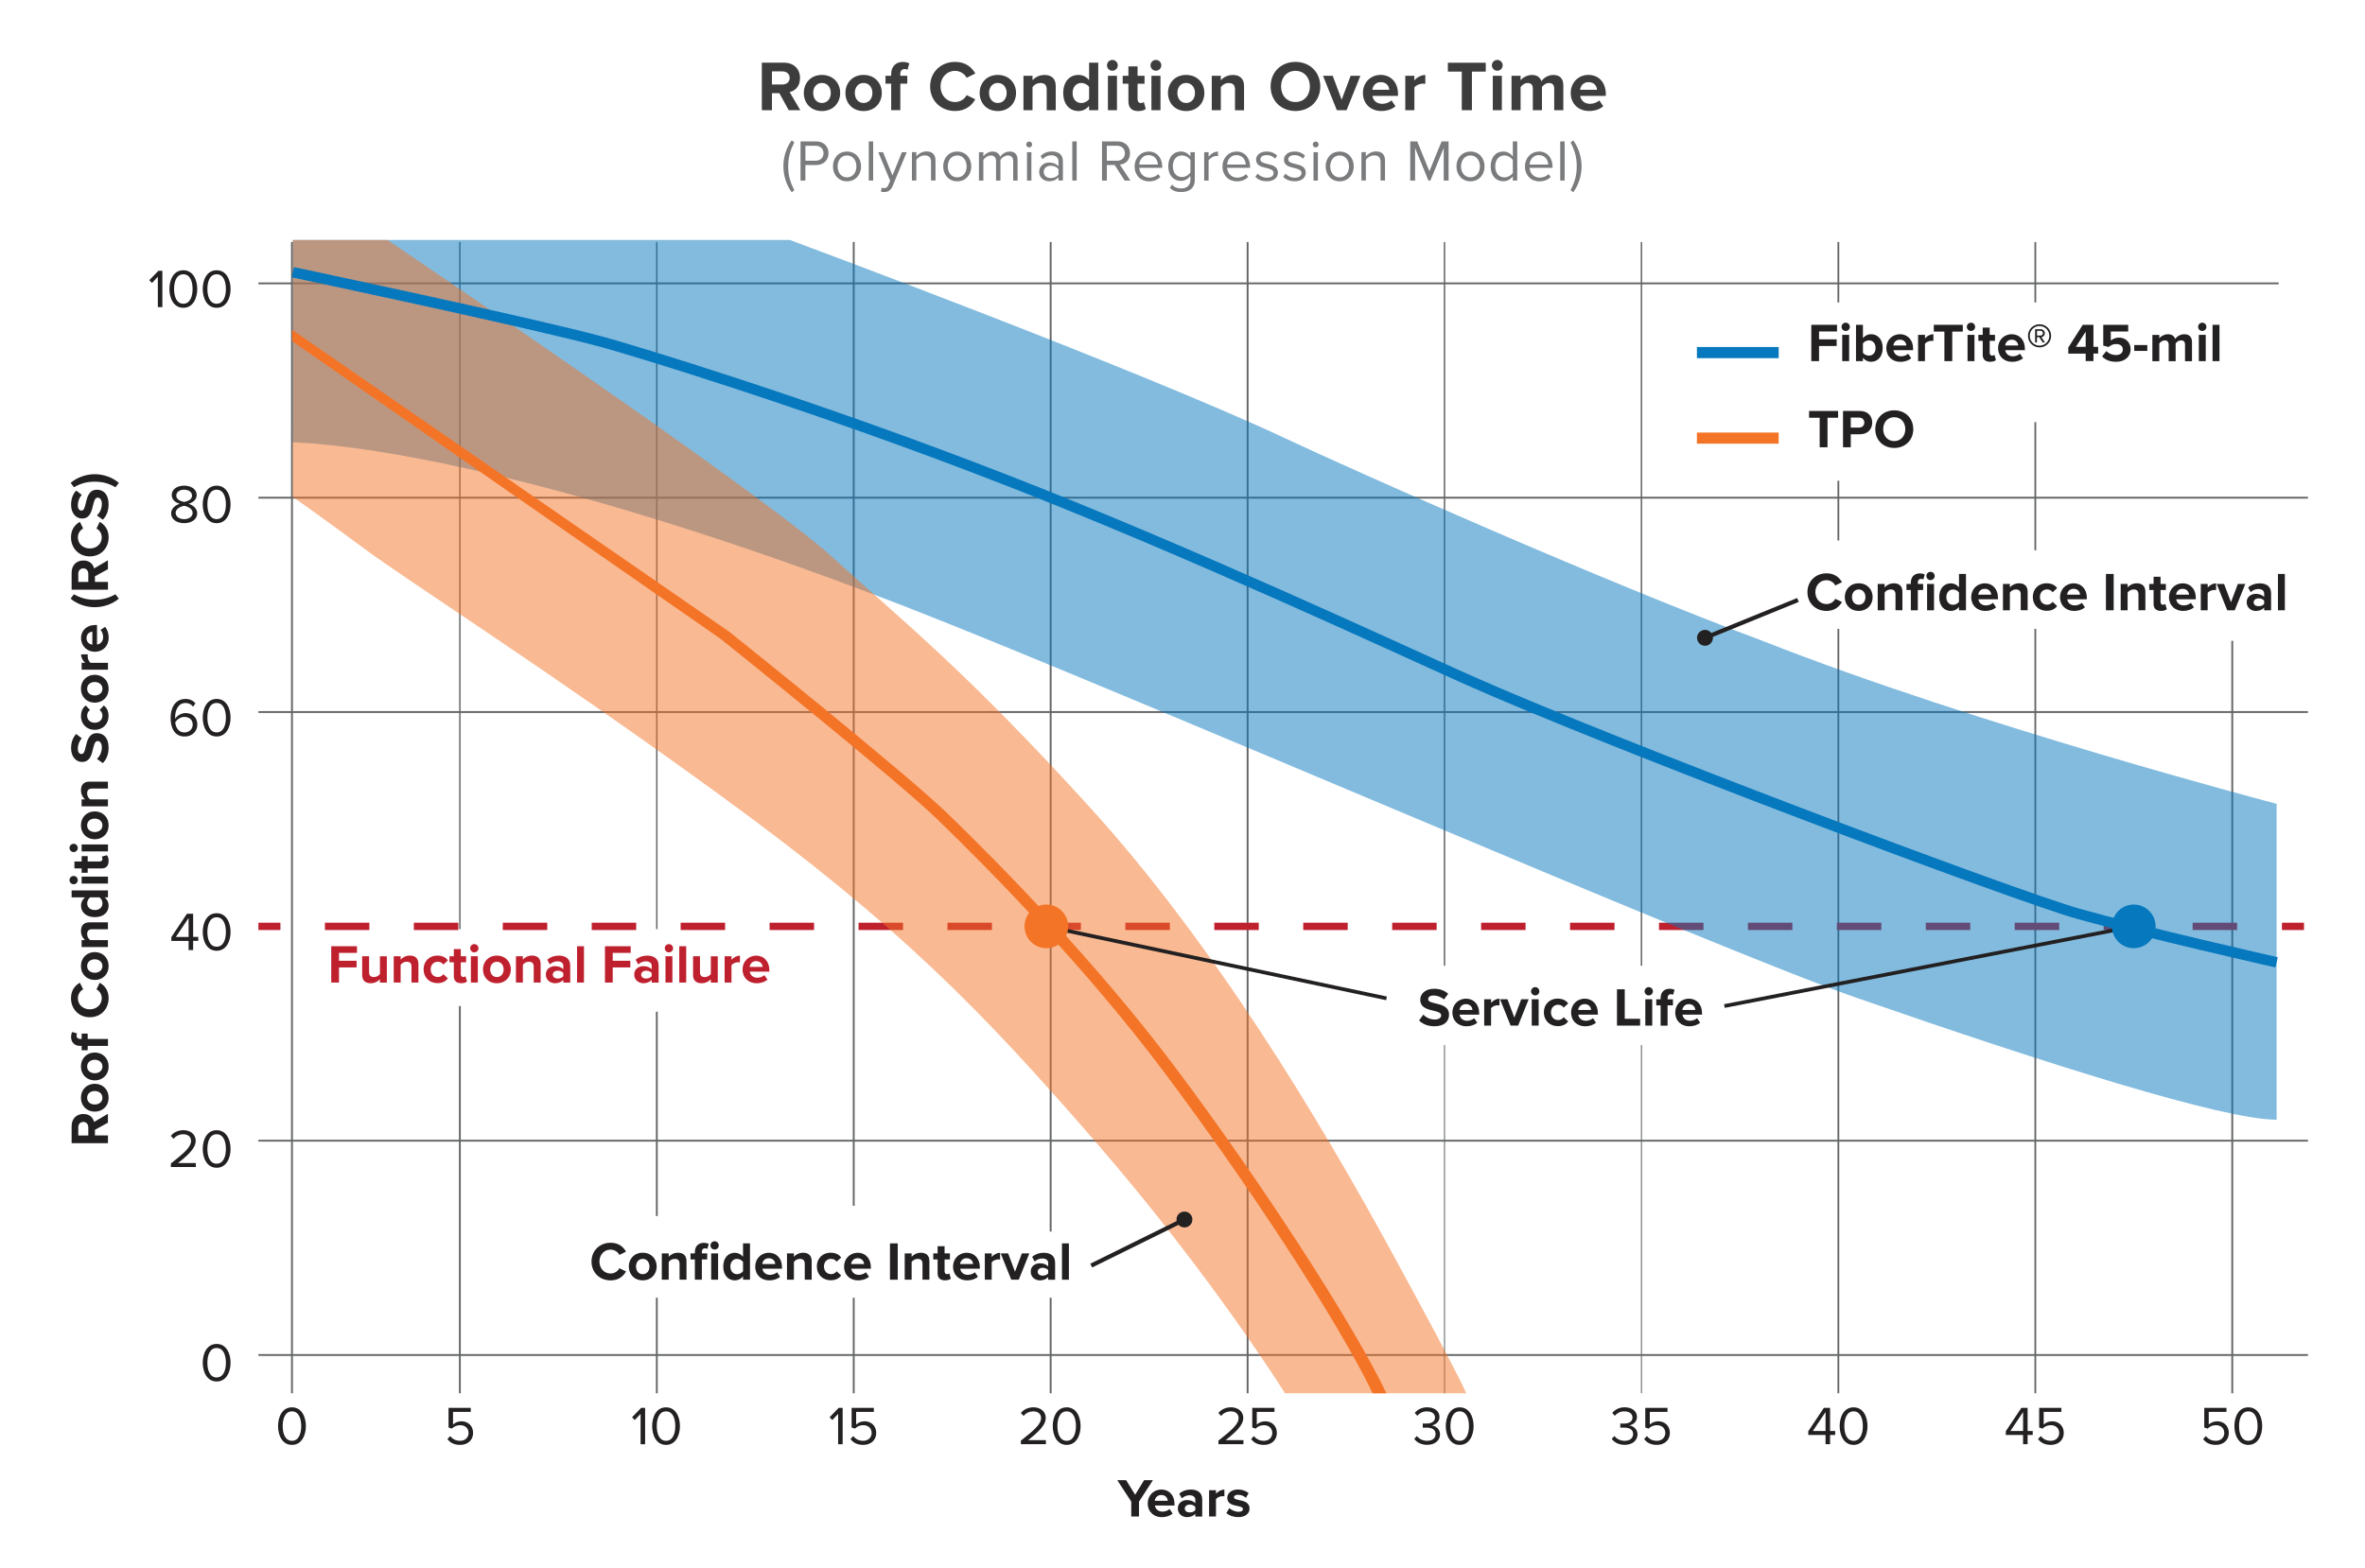
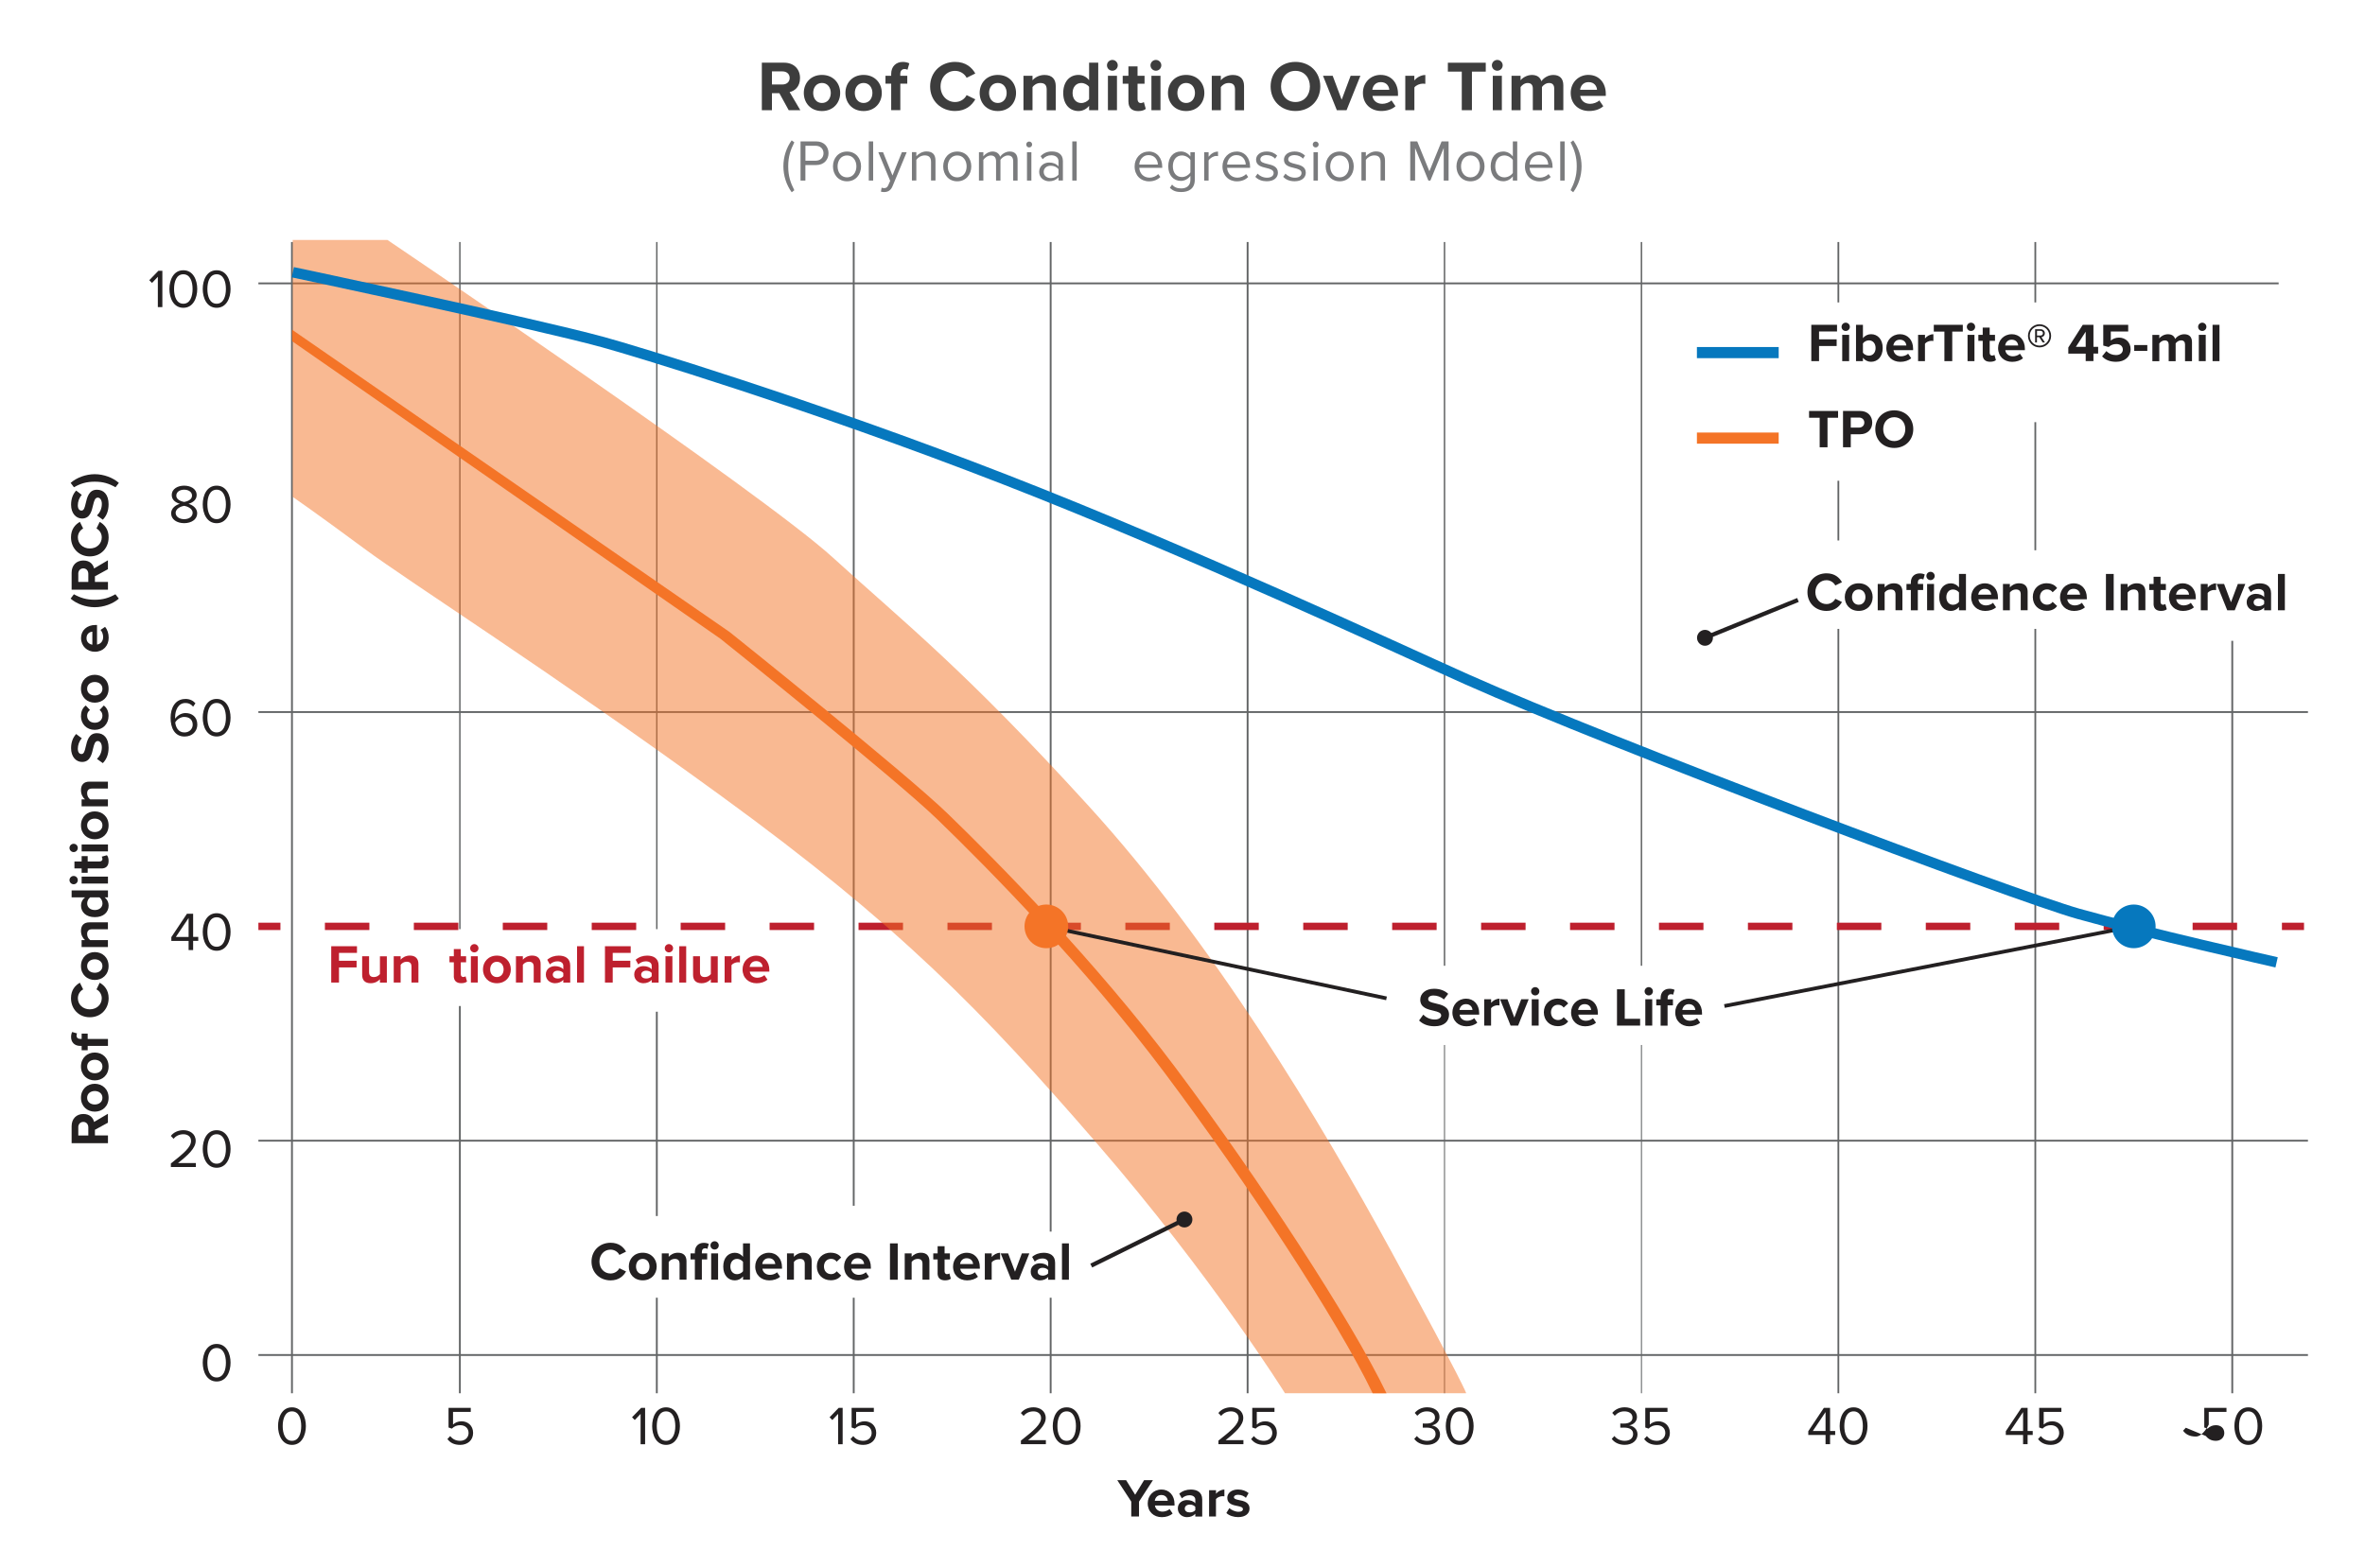
<svg xmlns="http://www.w3.org/2000/svg" id="Layer_1" viewBox="0 0 564.27 374.26">
  <defs>
    <style>.cls-1,.cls-2,.cls-3,.cls-4,.cls-5,.cls-6,.cls-7,.cls-8{fill:none;}.cls-2{stroke-dasharray:10.61 10.61;}.cls-2,.cls-3,.cls-4,.cls-5,.cls-6,.cls-7,.cls-9,.cls-8,.cls-10,.cls-11,.cls-12,.cls-13{stroke-miterlimit:10;}.cls-2,.cls-8{stroke:#be202e;stroke-width:1.75px;}.cls-3{stroke-width:.89px;}.cls-3,.cls-6{stroke:#232021;}.cls-4,.cls-5{stroke:#0678be;}.cls-4,.cls-7{stroke-width:2.66px;}.cls-5{stroke-width:2.5px;}.cls-6{stroke-width:1.01px;}.cls-14{fill:#7a7b7d;}.cls-15{fill:#232021;}.cls-16,.cls-17{opacity:.5;}.cls-16,.cls-18{fill:#f47427;}.cls-17,.cls-19{fill:#0678be;}.cls-20{fill:#3d3d3d;}.cls-7{stroke:#f47427;}.cls-21{fill:#be202e;}.cls-9{stroke-width:.35px;}.cls-9,.cls-10,.cls-11,.cls-12,.cls-13{fill:#6e6f71;stroke:#636566;}.cls-10{stroke-width:.24px;}.cls-11{stroke-width:.42px;}.cls-12{stroke-width:.44px;}.cls-13{stroke-width:.34px;}</style>
  </defs>
  <line class="cls-13" x1="109.72" y1="57.76" x2="109.72" y2="221.75" />
  <line class="cls-13" x1="156.71" y1="57.76" x2="156.71" y2="221.75" />
  <line class="cls-12" x1="109.72" y1="240.1" x2="109.72" y2="332.52" />
  <line class="cls-12" x1="156.71" y1="241.46" x2="156.71" y2="290.22" />
  <line class="cls-12" x1="156.71" y1="332.52" x2="156.71" y2="309.72" />
  <line class="cls-12" x1="203.69" y1="57.76" x2="203.69" y2="287.77" />
  <line class="cls-12" x1="250.68" y1="57.76" x2="250.68" y2="293.94" />
  <line class="cls-12" x1="203.69" y1="332.52" x2="203.69" y2="309.72" />
  <line class="cls-12" x1="250.68" y1="309.72" x2="250.68" y2="332.52" />
  <polyline class="cls-12" points="297.67 332.52 297.67 239.34 297.67 226.11 297.67 57.76" />
  <line class="cls-9" x1="344.65" y1="57.76" x2="344.65" y2="230.49" />
  <line class="cls-9" x1="391.64" y1="57.76" x2="391.64" y2="230.49" />
  <line class="cls-10" x1="344.65" y1="249.4" x2="344.65" y2="332.52" />
  <line class="cls-10" x1="391.64" y1="249.4" x2="391.64" y2="332.52" />
  <line class="cls-11" x1="438.62" y1="150.09" x2="438.62" y2="332.52" />
  <line class="cls-11" x1="438.62" y1="114.74" x2="438.62" y2="128.99" />
  <line class="cls-11" x1="485.61" y1="150.09" x2="485.61" y2="332.52" />
  <line class="cls-11" x1="438.62" y1="57.76" x2="438.62" y2="72.18" />
  <line class="cls-11" x1="485.61" y1="100.75" x2="485.61" y2="131.33" />
  <line class="cls-11" x1="485.61" y1="57.76" x2="485.61" y2="72.18" />
  <line class="cls-12" x1="532.6" y1="152.94" x2="532.6" y2="332.52" />
  <line class="cls-12" x1="61.65" y1="323.39" x2="550.66" y2="323.39" />
  <line class="cls-12" x1="61.65" y1="272.24" x2="550.66" y2="272.24" />
  <line class="cls-12" x1="61.65" y1="169.94" x2="550.66" y2="169.94" />
-   <line class="cls-12" x1="61.65" y1="118.78" x2="550.66" y2="118.78" />
  <line class="cls-12" x1="61.65" y1="67.63" x2="543.67" y2="67.63" />
  <path class="cls-15" d="M25.76,267.94l-3.11,1.7v1.35h3.11v1.85h-8.67v-4.06c0-1.81,1.18-2.91,2.79-2.91s2.35.96,2.57,1.9l3.3-1.95v2.12ZM18.68,269.06v1.94h2.39v-1.94c0-.74-.47-1.3-1.2-1.3s-1.2.56-1.2,1.3Z" />
  <path class="cls-15" d="M22.61,265.31c-1.78,0-3.29-1.25-3.29-3.32s1.51-3.33,3.29-3.33,3.3,1.25,3.3,3.33-1.51,3.32-3.3,3.32ZM22.61,260.39c-.98,0-1.82.58-1.82,1.61s.84,1.6,1.82,1.6,1.83-.57,1.83-1.6-.85-1.61-1.83-1.61Z" />
  <path class="cls-15" d="M22.61,257.85c-1.78,0-3.29-1.25-3.29-3.32s1.51-3.33,3.29-3.33,3.3,1.25,3.3,3.33-1.51,3.32-3.3,3.32ZM22.61,252.93c-.98,0-1.82.58-1.82,1.61s.84,1.6,1.82,1.6,1.83-.57,1.83-1.6-.85-1.61-1.83-1.61Z" />
  <path class="cls-15" d="M20.92,247.96h4.84v1.66h-4.84v1.04h-1.44v-1.04h-.34c-1.37,0-2.18-.88-2.18-2.12,0-.47.1-.9.26-1.2l1.17.34c-.09.14-.13.34-.13.53,0,.47.31.78.91.78h.31v-1.27h1.44v1.27Z" />
  <path class="cls-15" d="M21.43,242.78c-2.67,0-4.49-2.01-4.49-4.55,0-1.98,1.04-3.08,2.12-3.69l.78,1.59c-.7.36-1.26,1.14-1.26,2.11,0,1.51,1.21,2.65,2.85,2.65s2.85-1.14,2.85-2.65c0-.96-.55-1.74-1.26-2.11l.77-1.59c1.08.62,2.13,1.72,2.13,3.69,0,2.54-1.82,4.55-4.49,4.55Z" />
  <path class="cls-15" d="M22.61,233.88c-1.78,0-3.29-1.25-3.29-3.32s1.51-3.33,3.29-3.33,3.3,1.25,3.3,3.33-1.51,3.32-3.3,3.32ZM22.61,228.95c-.98,0-1.82.58-1.82,1.61s.84,1.6,1.82,1.6,1.83-.57,1.83-1.6-.85-1.61-1.83-1.61Z" />
  <path class="cls-15" d="M25.76,221.78h-3.8c-.87,0-1.17.46-1.17,1.16,0,.65.36,1.16.74,1.43h4.22v1.65h-6.28v-1.65h.82c-.48-.4-.97-1.17-.97-2.2,0-1.38.78-2.04,2-2.04h4.43v1.65Z" />
  <path class="cls-15" d="M25.76,214.17h-.79c.61.49.95,1.18.95,1.94,0,1.59-1.2,2.78-3.29,2.78s-3.3-1.18-3.3-2.78c0-.74.32-1.44.96-1.94h-3.2v-1.66h8.67v1.66ZM21.51,214.17c-.42.29-.71.87-.71,1.43,0,.94.74,1.59,1.83,1.59s1.82-.65,1.82-1.59c0-.56-.3-1.14-.72-1.43h-2.22Z" />
  <path class="cls-15" d="M17.57,211.04c-.55,0-.99-.46-.99-.99s.44-.99.99-.99.99.44.99.99-.44.99-.99.99ZM25.76,210.87h-6.28v-1.65h6.28v1.65Z" />
  <path class="cls-15" d="M24.2,207.26h-3.28v1.04h-1.44v-1.04h-1.72v-1.66h1.72v-1.27h1.44v1.27h2.83c.39,0,.69-.21.69-.57,0-.25-.09-.48-.18-.57l1.25-.35c.22.25.4.69.4,1.38,0,1.16-.6,1.78-1.72,1.78Z" />
  <path class="cls-15" d="M17.57,203.36c-.55,0-.99-.46-.99-.99s.44-.99.99-.99.99.44.99.99-.44.99-.99.99ZM25.76,203.19h-6.28v-1.65h6.28v1.65Z" />
  <path class="cls-15" d="M22.61,200.3c-1.78,0-3.29-1.25-3.29-3.32s1.51-3.33,3.29-3.33,3.3,1.25,3.3,3.33-1.51,3.32-3.3,3.32ZM22.61,195.37c-.98,0-1.82.58-1.82,1.61s.84,1.6,1.82,1.6,1.83-.57,1.83-1.6-.85-1.61-1.83-1.61Z" />
  <path class="cls-15" d="M25.76,188.2h-3.8c-.87,0-1.17.46-1.17,1.16,0,.65.36,1.16.74,1.43h4.22v1.65h-6.28v-1.65h.82c-.48-.4-.97-1.17-.97-2.2,0-1.38.78-2.04,2-2.04h4.43v1.65Z" />
  <path class="cls-15" d="M23.13,181.13c.64-.61,1.17-1.56,1.17-2.76,0-1.01-.48-1.51-.97-1.51-.65,0-.87.75-1.11,1.75-.33,1.42-.71,3.24-2.65,3.24-1.44,0-2.61-1.25-2.61-3.29,0-1.38.42-2.52,1.21-3.38l1.35,1.03c-.65.7-.95,1.64-.95,2.48s.36,1.27.88,1.27c.58,0,.77-.73,1-1.73.33-1.43.75-3.25,2.68-3.25,1.59,0,2.78,1.13,2.78,3.47,0,1.66-.56,2.86-1.38,3.68l-1.4-1.01Z" />
  <path class="cls-15" d="M19.33,170.86c0-1.29.56-2.07,1.14-2.48l1,1.08c-.43.3-.68.75-.68,1.33,0,1,.73,1.7,1.82,1.7s1.83-.7,1.83-1.7c0-.57-.26-1.03-.68-1.33l1-1.08c.59.42,1.14,1.2,1.14,2.48,0,1.94-1.37,3.33-3.3,3.33s-3.29-1.39-3.29-3.33Z" />
  <path class="cls-15" d="M22.61,167.7c-1.78,0-3.29-1.25-3.29-3.32s1.51-3.33,3.29-3.33,3.3,1.25,3.3,3.33-1.51,3.32-3.3,3.32ZM22.61,162.77c-.98,0-1.82.58-1.82,1.61s.84,1.6,1.82,1.6,1.83-.57,1.83-1.6-.85-1.61-1.83-1.61Z" />
-   <path class="cls-15" d="M25.76,159.83h-6.28v-1.65h.86c-.56-.44-1-1.22-1-2h1.61c-.03.12-.04.27-.04.46,0,.55.3,1.27.7,1.55h4.15v1.65Z" />
  <path class="cls-15" d="M19.33,152.31c0-1.87,1.4-3.15,3.46-3.15h.36v4.67c.79-.1,1.46-.74,1.46-1.81,0-.58-.23-1.27-.62-1.68l1.07-.73c.58.64.87,1.61.87,2.59,0,1.91-1.29,3.35-3.3,3.35-1.82,0-3.29-1.34-3.29-3.25ZM22.03,153.85v-3.09c-.6.04-1.39.46-1.39,1.55,0,1.03.77,1.47,1.39,1.55Z" />
  <path class="cls-15" d="M28.35,142.87c-1.42,1.26-3.65,2.05-5.75,2.05s-4.32-.79-5.75-2.05l.78-1.04c1.59.88,3.02,1.31,4.97,1.31s3.38-.43,4.94-1.31l.81,1.04Z" />
  <path class="cls-15" d="M25.76,135.84l-3.11,1.7v1.35h3.11v1.85h-8.67v-4.06c0-1.81,1.18-2.91,2.79-2.91s2.35.96,2.57,1.9l3.3-1.95v2.12ZM18.68,136.95v1.94h2.39v-1.94c0-.74-.47-1.3-1.2-1.3s-1.2.56-1.2,1.3Z" />
  <path class="cls-15" d="M21.43,132.79c-2.67,0-4.49-2.01-4.49-4.55,0-1.98,1.04-3.08,2.12-3.69l.78,1.59c-.7.36-1.26,1.14-1.26,2.11,0,1.51,1.21,2.65,2.85,2.65s2.85-1.14,2.85-2.65c0-.96-.55-1.74-1.26-2.11l.77-1.59c1.08.62,2.13,1.72,2.13,3.69,0,2.54-1.82,4.55-4.49,4.55Z" />
  <path class="cls-15" d="M23.13,123.03c.64-.61,1.17-1.56,1.17-2.76,0-1.01-.48-1.51-.97-1.51-.65,0-.87.75-1.11,1.75-.33,1.42-.71,3.24-2.65,3.24-1.44,0-2.61-1.25-2.61-3.29,0-1.38.42-2.52,1.21-3.38l1.35,1.03c-.65.7-.95,1.64-.95,2.48s.36,1.27.88,1.27c.58,0,.77-.73,1-1.73.33-1.43.75-3.25,2.68-3.25,1.59,0,2.78,1.13,2.78,3.47,0,1.66-.56,2.86-1.38,3.68l-1.4-1.01Z" />
  <path class="cls-15" d="M17.64,116.29l-.78-1.04c1.43-1.27,3.65-2.08,5.75-2.08s4.33.81,5.75,2.08l-.81,1.04c-1.56-.9-2.99-1.33-4.94-1.33s-3.38.43-4.97,1.33Z" />
  <path class="cls-15" d="M269.91,361.93v-3.55l-3.34-5.12h2.11l2.16,3.48,2.13-3.48h2.11l-3.32,5.12v3.55h-1.85Z" />
  <path class="cls-15" d="M277.08,355.49c1.87,0,3.15,1.4,3.15,3.46v.36h-4.67c.1.79.74,1.46,1.81,1.46.58,0,1.27-.23,1.68-.62l.73,1.07c-.64.58-1.61.87-2.59.87-1.91,0-3.35-1.29-3.35-3.3,0-1.82,1.34-3.29,3.25-3.29ZM275.53,358.19h3.09c-.04-.6-.46-1.39-1.55-1.39-1.03,0-1.47.77-1.55,1.39Z" />
  <path class="cls-15" d="M285.19,361.93v-.65c-.43.51-1.17.81-1.99.81-1,0-2.18-.68-2.18-2.08s1.18-2,2.18-2c.83,0,1.57.26,1.99.77v-.87c0-.64-.55-1.05-1.38-1.05-.68,0-1.3.25-1.83.74l-.62-1.11c.77-.68,1.75-.99,2.74-.99,1.43,0,2.74.57,2.74,2.38v4.06h-1.65ZM285.19,359.64c-.27-.36-.79-.55-1.33-.55-.65,0-1.18.35-1.18.95s.53.92,1.18.92c.53,0,1.05-.18,1.33-.55v-.78Z" />
  <path class="cls-15" d="M288.48,361.93v-6.28h1.65v.86c.44-.56,1.22-1,2-1v1.61c-.12-.03-.27-.04-.46-.04-.55,0-1.27.3-1.55.7v4.15h-1.65Z" />
  <path class="cls-15" d="M293.33,359.95c.46.43,1.39.86,2.17.86.71,0,1.05-.25,1.05-.64,0-.44-.55-.6-1.26-.74-1.08-.21-2.47-.47-2.47-1.96,0-1.05.92-1.98,2.57-1.98,1.07,0,1.91.36,2.52.86l-.65,1.13c-.38-.4-1.09-.73-1.86-.73-.6,0-.99.22-.99.58,0,.39.49.53,1.2.68,1.08.21,2.52.49,2.52,2.05,0,1.16-.98,2.02-2.72,2.02-1.09,0-2.14-.36-2.81-.98l.71-1.16Z" />
  <rect class="cls-1" x="26.93" y="64.63" width="28.74" height="12.4" />
  <path class="cls-15" d="M37.66,73.3v-7.24l-1.39,1.47-.65-.66,2.17-2.24h.95v8.67h-1.08Z" />
  <path class="cls-15" d="M43.74,64.5c2.37,0,3.32,2.35,3.32,4.47s-.95,4.49-3.32,4.49-3.32-2.38-3.32-4.49.94-4.47,3.32-4.47ZM43.74,65.46c-1.65,0-2.21,1.78-2.21,3.51s.56,3.52,2.21,3.52,2.21-1.79,2.21-3.52-.56-3.51-2.21-3.51Z" />
  <path class="cls-15" d="M51.69,64.5c2.37,0,3.32,2.35,3.32,4.47s-.95,4.49-3.32,4.49-3.32-2.38-3.32-4.49.94-4.47,3.32-4.47ZM51.69,65.46c-1.65,0-2.21,1.78-2.21,3.51s.56,3.52,2.21,3.52,2.21-1.79,2.21-3.52-.56-3.51-2.21-3.51Z" />
  <rect class="cls-1" x="26.93" y="116.04" width="28.74" height="12.4" />
  <path class="cls-15" d="M42.9,120.24c-1-.29-1.92-.94-1.92-2.08,0-1.56,1.52-2.25,2.96-2.25s2.98.69,2.98,2.25c0,1.14-.94,1.79-1.94,2.08,1.08.32,2.07,1.12,2.07,2.27,0,1.47-1.4,2.35-3.11,2.35s-3.11-.87-3.11-2.35c0-1.16.99-1.95,2.07-2.27ZM43.94,120.72c-.53.07-2.03.55-2.03,1.68,0,.94.95,1.51,2.03,1.51s2.02-.57,2.02-1.51c0-1.13-1.48-1.61-2.02-1.68ZM43.94,116.87c-1.05,0-1.88.53-1.88,1.43,0,1.05,1.37,1.4,1.88,1.5.53-.09,1.88-.44,1.88-1.5,0-.9-.84-1.43-1.88-1.43Z" />
  <path class="cls-15" d="M51.69,115.91c2.37,0,3.32,2.35,3.32,4.47s-.95,4.49-3.32,4.49-3.32-2.38-3.32-4.49.94-4.47,3.32-4.47ZM51.69,116.87c-1.65,0-2.21,1.78-2.21,3.51s.56,3.52,2.21,3.52,2.21-1.79,2.21-3.52-.56-3.51-2.21-3.51Z" />
  <rect class="cls-1" x="26.93" y="166.94" width="28.74" height="12.4" />
  <path class="cls-15" d="M44.22,166.81c1.12,0,1.87.43,2.41,1.04l-.55.81c-.44-.52-.95-.88-1.86-.88-1.68,0-2.44,1.7-2.44,3.41,0,.12,0,.22.01.34.38-.6,1.34-1.35,2.46-1.35,1.56,0,2.83.92,2.83,2.77,0,1.51-1.14,2.83-3.04,2.83-2.42,0-3.34-2.12-3.34-4.47s1.09-4.49,3.52-4.49ZM43.98,171.1c-.86,0-1.69.53-2.17,1.3.1,1.08.68,2.41,2.18,2.41,1.34,0,1.99-1,1.99-1.83,0-1.27-.88-1.87-2-1.87Z" />
  <path class="cls-15" d="M51.69,166.81c2.37,0,3.32,2.35,3.32,4.47s-.95,4.49-3.32,4.49-3.32-2.38-3.32-4.49.94-4.47,3.32-4.47ZM51.69,167.77c-1.65,0-2.21,1.78-2.21,3.51s.56,3.52,2.21,3.52,2.21-1.79,2.21-3.52-.56-3.51-2.21-3.51Z" />
  <rect class="cls-1" x="26.93" y="218.08" width="28.74" height="12.4" />
  <path class="cls-15" d="M45,226.76v-2.2h-4.12v-.9l3.72-5.58h1.48v5.52h1.22v.95h-1.22v2.2h-1.08ZM45,219.09l-3.04,4.52h3.04v-4.52Z" />
  <path class="cls-15" d="M51.69,217.95c2.37,0,3.32,2.35,3.32,4.47s-.95,4.49-3.32,4.49-3.32-2.38-3.32-4.49.94-4.47,3.32-4.47ZM51.69,218.92c-1.65,0-2.21,1.78-2.21,3.51s.56,3.52,2.21,3.52,2.21-1.79,2.21-3.52-.56-3.51-2.21-3.51Z" />
  <rect class="cls-1" x="26.93" y="269.87" width="28.74" height="12.4" />
  <path class="cls-15" d="M40.77,278.54v-.86c3.12-2.46,4.81-3.9,4.81-5.39,0-1.11-.91-1.59-1.81-1.59-1.04,0-1.85.44-2.35,1.09l-.66-.69c.66-.87,1.79-1.37,3.02-1.37,1.44,0,2.91.82,2.91,2.55s-1.79,3.38-4.21,5.29h4.25v.96h-5.95Z" />
  <path class="cls-15" d="M51.69,269.74c2.37,0,3.32,2.35,3.32,4.47s-.95,4.49-3.32,4.49-3.32-2.38-3.32-4.49.94-4.47,3.32-4.47ZM51.69,270.7c-1.65,0-2.21,1.78-2.21,3.51s.56,3.52,2.21,3.52,2.21-1.79,2.21-3.52-.56-3.51-2.21-3.51Z" />
  <rect class="cls-1" x="26.93" y="320.88" width="28.74" height="12.4" />
  <path class="cls-15" d="M51.69,320.75c2.37,0,3.32,2.35,3.32,4.47s-.95,4.49-3.32,4.49-3.32-2.38-3.32-4.49.94-4.47,3.32-4.47ZM51.69,321.72c-1.65,0-2.21,1.78-2.21,3.51s.56,3.52,2.21,3.52,2.21-1.79,2.21-3.52-.56-3.51-2.21-3.51Z" />
  <rect class="cls-1" x="52.42" y="336.01" width="34.48" height="12.4" />
  <path class="cls-15" d="M69.66,335.88c2.37,0,3.32,2.35,3.32,4.47s-.95,4.49-3.32,4.49-3.32-2.38-3.32-4.49.94-4.47,3.32-4.47ZM69.66,336.84c-1.65,0-2.21,1.78-2.21,3.51s.56,3.52,2.21,3.52,2.21-1.79,2.21-3.52-.56-3.51-2.21-3.51Z" />
  <rect class="cls-1" x="92.48" y="336.01" width="34.48" height="12.4" />
  <path class="cls-15" d="M107.41,342.73c.57.73,1.33,1.14,2.39,1.14,1.18,0,2-.81,2-1.86,0-1.14-.82-1.87-1.99-1.87-.77,0-1.42.25-2,.82l-.79-.27v-4.68h5.3v.96h-4.23v3.02c.42-.42,1.16-.78,2.03-.78,1.44,0,2.76.99,2.76,2.77s-1.34,2.86-3.08,2.86c-1.47,0-2.41-.53-3.05-1.39l.66-.71Z" />
  <rect class="cls-1" x="139.46" y="336.01" width="34.48" height="12.4" />
  <path class="cls-15" d="M152.84,344.68v-7.24l-1.39,1.47-.65-.66,2.17-2.24h.95v8.67h-1.08Z" />
  <path class="cls-15" d="M158.91,335.88c2.37,0,3.32,2.35,3.32,4.47s-.95,4.49-3.32,4.49-3.31-2.38-3.31-4.49.94-4.47,3.31-4.47ZM158.91,336.84c-1.65,0-2.21,1.78-2.21,3.51s.56,3.52,2.21,3.52,2.21-1.79,2.21-3.52-.56-3.51-2.21-3.51Z" />
  <rect class="cls-1" x="186.45" y="336.01" width="34.48" height="12.4" />
  <path class="cls-15" d="M199.97,344.68v-7.24l-1.39,1.47-.65-.66,2.17-2.24h.95v8.67h-1.08Z" />
  <path class="cls-15" d="M203.58,342.73c.57.73,1.33,1.14,2.39,1.14,1.18,0,2-.81,2-1.86,0-1.14-.82-1.87-1.99-1.87-.77,0-1.42.25-2,.82l-.79-.27v-4.68h5.3v.96h-4.22v3.02c.42-.42,1.16-.78,2.03-.78,1.44,0,2.76.99,2.76,2.77s-1.34,2.86-3.08,2.86c-1.47,0-2.41-.53-3.06-1.39l.66-.71Z" />
  <rect class="cls-1" x="233.44" y="336.01" width="34.48" height="12.4" />
  <path class="cls-15" d="M243.58,344.68v-.86c3.12-2.46,4.81-3.9,4.81-5.39,0-1.11-.91-1.59-1.81-1.59-1.04,0-1.85.44-2.35,1.09l-.66-.69c.66-.87,1.79-1.37,3.02-1.37,1.44,0,2.91.82,2.91,2.55s-1.79,3.38-4.21,5.29h4.25v.96h-5.95Z" />
  <path class="cls-15" d="M254.5,335.88c2.37,0,3.32,2.35,3.32,4.47s-.95,4.49-3.32,4.49-3.32-2.38-3.32-4.49.94-4.47,3.32-4.47ZM254.5,336.84c-1.65,0-2.21,1.78-2.21,3.51s.56,3.52,2.21,3.52,2.21-1.79,2.21-3.52-.56-3.51-2.21-3.51Z" />
  <rect class="cls-1" x="280.42" y="336.01" width="34.48" height="12.4" />
  <path class="cls-15" d="M290.71,344.68v-.86c3.12-2.46,4.81-3.9,4.81-5.39,0-1.11-.91-1.59-1.81-1.59-1.04,0-1.85.44-2.35,1.09l-.66-.69c.66-.87,1.79-1.37,3.02-1.37,1.44,0,2.91.82,2.91,2.55s-1.79,3.38-4.21,5.29h4.25v.96h-5.95Z" />
  <path class="cls-15" d="M299.17,342.73c.57.73,1.33,1.14,2.39,1.14,1.18,0,2-.81,2-1.86,0-1.14-.82-1.87-1.99-1.87-.77,0-1.42.25-2,.82l-.79-.27v-4.68h5.3v.96h-4.22v3.02c.42-.42,1.16-.78,2.03-.78,1.44,0,2.76.99,2.76,2.77s-1.34,2.86-3.08,2.86c-1.47,0-2.41-.53-3.06-1.39l.66-.71Z" />
  <rect class="cls-1" x="327.41" y="336.01" width="34.48" height="12.4" />
  <path class="cls-15" d="M338.07,342.73c.51.68,1.39,1.14,2.42,1.14,1.26,0,2.03-.62,2.03-1.62,0-1.08-.88-1.53-2.16-1.53-.36,0-.77,0-.9.01v-.99c.14.01.55.01.9.01,1.09,0,2.02-.43,2.02-1.43s-.88-1.48-1.94-1.48c-.95,0-1.65.36-2.29,1.05l-.6-.68c.62-.75,1.62-1.34,2.96-1.34,1.66,0,2.94.85,2.94,2.31,0,1.25-1.05,1.87-1.87,2.02.79.06,2,.74,2,2.13s-1.16,2.5-3.07,2.5c-1.47,0-2.55-.65-3.08-1.43l.64-.68Z" />
  <path class="cls-15" d="M348.27,335.88c2.37,0,3.32,2.35,3.32,4.47s-.95,4.49-3.32,4.49-3.32-2.38-3.32-4.49.94-4.47,3.32-4.47ZM348.27,336.84c-1.65,0-2.21,1.78-2.21,3.51s.56,3.52,2.21,3.52,2.21-1.79,2.21-3.52-.56-3.51-2.21-3.51Z" />
  <rect class="cls-1" x="374.4" y="336.01" width="34.48" height="12.4" />
  <path class="cls-15" d="M385.2,342.73c.51.68,1.39,1.14,2.42,1.14,1.26,0,2.03-.62,2.03-1.62,0-1.08-.88-1.53-2.16-1.53-.36,0-.77,0-.9.01v-.99c.14.01.55.01.9.01,1.09,0,2.01-.43,2.01-1.43s-.88-1.48-1.94-1.48c-.95,0-1.65.36-2.29,1.05l-.6-.68c.62-.75,1.62-1.34,2.96-1.34,1.66,0,2.94.85,2.94,2.31,0,1.25-1.05,1.87-1.87,2.02.79.06,2,.74,2,2.13s-1.16,2.5-3.07,2.5c-1.47,0-2.55-.65-3.08-1.43l.64-.68Z" />
  <path class="cls-15" d="M392.94,342.73c.57.73,1.33,1.14,2.39,1.14,1.18,0,2-.81,2-1.86,0-1.14-.82-1.87-1.99-1.87-.77,0-1.42.25-2,.82l-.79-.27v-4.68h5.3v.96h-4.22v3.02c.42-.42,1.16-.78,2.03-.78,1.44,0,2.76.99,2.76,2.77s-1.34,2.86-3.08,2.86c-1.47,0-2.41-.53-3.06-1.39l.66-.71Z" />
  <rect class="cls-1" x="468.37" y="336.01" width="34.48" height="12.4" />
  <path class="cls-15" d="M482.69,344.68v-2.2h-4.12v-.9l3.72-5.58h1.48v5.52h1.22v.95h-1.22v2.2h-1.08ZM482.69,337.01l-3.04,4.52h3.04v-4.52Z" />
  <path class="cls-15" d="M486.92,342.73c.57.73,1.33,1.14,2.39,1.14,1.18,0,2-.81,2-1.86,0-1.14-.82-1.87-1.99-1.87-.77,0-1.42.25-2,.82l-.79-.27v-4.68h5.3v.96h-4.22v3.02c.42-.42,1.16-.78,2.03-.78,1.44,0,2.76.99,2.76,2.77s-1.34,2.86-3.08,2.86c-1.47,0-2.41-.53-3.06-1.39l.66-.71Z" />
  <rect class="cls-1" x="421.38" y="336.01" width="34.48" height="12.4" />
  <path class="cls-15" d="M435.56,344.68v-2.2h-4.12v-.9l3.72-5.58h1.48v5.52h1.22v.95h-1.22v2.2h-1.08ZM435.56,337.01l-3.04,4.52h3.04v-4.52Z" />
  <path class="cls-15" d="M442.25,335.88c2.37,0,3.32,2.35,3.32,4.47s-.95,4.49-3.32,4.49-3.32-2.38-3.32-4.49.94-4.47,3.32-4.47ZM442.25,336.84c-1.65,0-2.21,1.78-2.21,3.51s.56,3.52,2.21,3.52,2.21-1.79,2.21-3.52-.56-3.51-2.21-3.51Z" />
  <rect class="cls-1" x="515.35" y="336.01" width="34.48" height="12.4" />
-   <path class="cls-15" d="M526.31,342.73c.57.73,1.33,1.14,2.39,1.14,1.18,0,2-.81,2-1.86,0-1.14-.82-1.87-1.99-1.87-.77,0-1.42.25-2,.82l-.79-.27v-4.68h5.3v.96h-4.23v3.02c.42-.42,1.16-.78,2.03-.78,1.44,0,2.76.99,2.76,2.77s-1.34,2.86-3.08,2.86c-1.47,0-2.41-.53-3.05-1.39l.66-.71Z" />
+   <path class="cls-15" d="M526.31,342.73c.57.73,1.33,1.14,2.39,1.14,1.18,0,2-.81,2-1.86,0-1.14-.82-1.87-1.99-1.87-.77,0-1.42.25-2,.82l-.79-.27v-4.68h5.3v.96h-4.23v3.02s-1.34,2.86-3.08,2.86c-1.47,0-2.41-.53-3.05-1.39l.66-.71Z" />
  <path class="cls-15" d="M536.43,335.88c2.37,0,3.31,2.35,3.31,4.47s-.95,4.49-3.31,4.49-3.32-2.38-3.32-4.49.94-4.47,3.32-4.47ZM536.43,336.84c-1.65,0-2.21,1.78-2.21,3.51s.56,3.52,2.21,3.52,2.21-1.79,2.21-3.52-.56-3.51-2.21-3.51Z" />
  <line class="cls-8" x1="61.65" y1="221.09" x2="66.91" y2="221.09" />
  <line class="cls-2" x1="77.52" y1="221.09" x2="539.15" y2="221.09" />
  <line class="cls-8" x1="544.45" y1="221.09" x2="549.72" y2="221.09" />
  <line class="cls-12" x1="69.66" y1="57.76" x2="69.66" y2="332.52" />
  <path class="cls-21" d="M79.03,234.5v-8.67h6.14v1.59h-4.29v1.88h4.2v1.59h-4.2v3.61h-1.85Z" />
  <path class="cls-21" d="M90.65,234.5v-.79c-.43.48-1.18.95-2.21.95-1.38,0-2.03-.75-2.03-1.98v-4.46h1.65v3.81c0,.87.46,1.16,1.16,1.16.64,0,1.14-.35,1.43-.71v-4.25h1.65v6.28h-1.65Z" />
  <path class="cls-21" d="M98.18,234.5v-3.8c0-.87-.46-1.17-1.16-1.17-.65,0-1.16.36-1.43.74v4.23h-1.65v-6.28h1.65v.82c.4-.48,1.17-.98,2.2-.98,1.38,0,2.04.78,2.04,2v4.43h-1.65Z" />
-   <path class="cls-21" d="M104.39,228.07c1.29,0,2.07.56,2.48,1.14l-1.08,1c-.3-.43-.75-.68-1.33-.68-1,0-1.7.73-1.7,1.82s.7,1.83,1.7,1.83c.57,0,1.03-.26,1.33-.68l1.08,1c-.42.58-1.2,1.14-2.48,1.14-1.94,0-3.33-1.37-3.33-3.3s1.39-3.29,3.33-3.29Z" />
  <path class="cls-21" d="M108.28,232.94v-3.28h-1.04v-1.44h1.04v-1.72h1.66v1.72h1.27v1.44h-1.27v2.83c0,.39.21.69.57.69.25,0,.48-.09.57-.18l.35,1.25c-.25.22-.69.4-1.38.4-1.16,0-1.78-.6-1.78-1.72Z" />
  <path class="cls-21" d="M112.18,226.31c0-.55.46-.99.99-.99s.99.44.99.99-.44.99-.99.99-.99-.44-.99-.99ZM112.35,234.5v-6.28h1.65v6.28h-1.65Z" />
  <path class="cls-21" d="M115.23,231.36c0-1.78,1.25-3.29,3.32-3.29s3.33,1.51,3.33,3.29-1.25,3.3-3.33,3.3-3.32-1.51-3.32-3.3ZM120.16,231.36c0-.97-.58-1.82-1.61-1.82s-1.6.84-1.6,1.82.57,1.83,1.6,1.83,1.61-.84,1.61-1.83Z" />
  <path class="cls-21" d="M127.34,234.5v-3.8c0-.87-.46-1.17-1.16-1.17-.65,0-1.16.36-1.43.74v4.23h-1.65v-6.28h1.65v.82c.4-.48,1.17-.98,2.2-.98,1.38,0,2.04.78,2.04,2v4.43h-1.65Z" />
  <path class="cls-21" d="M134.4,234.5v-.65c-.43.51-1.17.81-1.99.81-1,0-2.18-.68-2.18-2.08s1.18-2,2.18-2c.83,0,1.57.26,1.99.77v-.87c0-.64-.55-1.05-1.38-1.05-.68,0-1.3.25-1.83.74l-.62-1.11c.77-.68,1.75-.99,2.74-.99,1.43,0,2.74.57,2.74,2.38v4.06h-1.65ZM134.4,232.22c-.27-.36-.79-.55-1.33-.55-.65,0-1.18.35-1.18.95s.53.92,1.18.92c.53,0,1.05-.18,1.33-.55v-.78Z" />
  <path class="cls-21" d="M137.68,234.5v-8.67h1.65v8.67h-1.65Z" />
  <path class="cls-21" d="M144.34,234.5v-8.67h6.14v1.59h-4.29v1.88h4.2v1.59h-4.2v3.61h-1.85Z" />
  <path class="cls-21" d="M155.49,234.5v-.65c-.43.51-1.17.81-1.99.81-1,0-2.18-.68-2.18-2.08s1.18-2,2.18-2c.83,0,1.57.26,1.99.77v-.87c0-.64-.55-1.05-1.38-1.05-.68,0-1.3.25-1.83.74l-.62-1.11c.77-.68,1.76-.99,2.74-.99,1.43,0,2.74.57,2.74,2.38v4.06h-1.65ZM155.49,232.22c-.27-.36-.79-.55-1.33-.55-.65,0-1.18.35-1.18.95s.53.92,1.18.92c.53,0,1.05-.18,1.33-.55v-.78Z" />
  <path class="cls-21" d="M158.61,226.31c0-.55.46-.99.99-.99s.99.44.99.99-.44.99-.99.99-.99-.44-.99-.99ZM158.78,234.5v-6.28h1.65v6.28h-1.65Z" />
  <path class="cls-21" d="M162.07,234.5v-8.67h1.65v8.67h-1.65Z" />
  <path class="cls-21" d="M169.6,234.5v-.79c-.43.48-1.18.95-2.21.95-1.38,0-2.03-.75-2.03-1.98v-4.46h1.65v3.81c0,.87.46,1.16,1.16,1.16.64,0,1.14-.35,1.43-.71v-4.25h1.65v6.28h-1.65Z" />
  <path class="cls-21" d="M172.89,234.5v-6.28h1.65v.86c.44-.56,1.22-1,2-1v1.61c-.12-.03-.27-.04-.46-.04-.55,0-1.27.3-1.55.7v4.15h-1.65Z" />
  <path class="cls-21" d="M180.41,228.07c1.87,0,3.15,1.4,3.15,3.46v.36h-4.67c.1.79.74,1.46,1.81,1.46.58,0,1.27-.23,1.68-.62l.73,1.07c-.64.58-1.61.87-2.59.87-1.91,0-3.35-1.29-3.35-3.3,0-1.82,1.34-3.29,3.25-3.29ZM178.87,230.77h3.09c-.04-.6-.46-1.39-1.55-1.39-1.03,0-1.47.77-1.55,1.39Z" />
  <path class="cls-15" d="M432.16,86.19v-8.67h6.14v1.59h-4.29v1.88h4.2v1.59h-4.2v3.61h-1.85Z" />
  <path class="cls-15" d="M439.38,78c0-.55.46-.99.99-.99s.99.44.99.99-.44.99-.99.99-.99-.44-.99-.99ZM439.54,86.19v-6.28h1.65v6.28h-1.65Z" />
  <path class="cls-15" d="M442.83,86.19v-8.67h1.65v3.2c.49-.64,1.2-.96,1.94-.96,1.6,0,2.78,1.25,2.78,3.3s-1.2,3.29-2.78,3.29c-.75,0-1.44-.34-1.94-.95v.79h-1.65ZM444.48,84.18c.27.4.88.7,1.42.7.96,0,1.6-.73,1.6-1.82s-.64-1.83-1.6-1.83c-.53,0-1.14.31-1.42.73v2.22Z" />
  <path class="cls-15" d="M453.3,79.76c1.87,0,3.15,1.4,3.15,3.46v.36h-4.67c.1.79.74,1.46,1.81,1.46.58,0,1.27-.23,1.68-.62l.73,1.07c-.64.58-1.61.87-2.59.87-1.91,0-3.35-1.29-3.35-3.3,0-1.82,1.34-3.29,3.25-3.29ZM451.75,82.46h3.09c-.04-.6-.46-1.39-1.55-1.39-1.03,0-1.47.77-1.55,1.39Z" />
  <path class="cls-15" d="M457.64,86.19v-6.28h1.65v.86c.44-.56,1.22-1,2-1v1.61c-.12-.03-.27-.04-.46-.04-.55,0-1.27.3-1.55.7v4.15h-1.65Z" />
  <path class="cls-15" d="M463.92,86.19v-7.05h-2.53v-1.62h6.92v1.62h-2.52v7.05h-1.86Z" />
  <path class="cls-15" d="M469.27,78c0-.55.46-.99.99-.99s.99.44.99.99-.44.99-.99.99-.99-.44-.99-.99ZM469.44,86.19v-6.28h1.65v6.28h-1.65Z" />
  <path class="cls-15" d="M473.06,84.63v-3.28h-1.04v-1.44h1.04v-1.72h1.66v1.72h1.27v1.44h-1.27v2.83c0,.39.21.69.57.69.25,0,.48-.09.57-.18l.35,1.25c-.25.22-.69.4-1.38.4-1.16,0-1.78-.6-1.78-1.72Z" />
  <path class="cls-15" d="M479.97,79.76c1.87,0,3.15,1.4,3.15,3.46v.36h-4.67c.1.79.74,1.46,1.81,1.46.58,0,1.27-.23,1.68-.62l.73,1.07c-.64.58-1.61.87-2.59.87-1.91,0-3.35-1.29-3.35-3.3,0-1.82,1.34-3.29,3.25-3.29ZM478.43,82.46h3.09c-.04-.6-.46-1.39-1.55-1.39-1.03,0-1.47.77-1.55,1.39Z" />
  <path class="cls-15" d="M483.86,80.15c0-1.53,1.23-2.76,2.76-2.76s2.76,1.22,2.76,2.76-1.22,2.76-2.76,2.76-2.76-1.24-2.76-2.76ZM484.28,80.15c0,1.29,1.04,2.34,2.34,2.34s2.34-1.05,2.34-2.34-1.05-2.34-2.34-2.34-2.34,1.04-2.34,2.34ZM487.37,81.73l-.82-1.25h-.55v1.25h-.44v-3.16h1.29c.56,0,1.03.38,1.03.96,0,.7-.62.94-.81.94l.84,1.26h-.55ZM486.01,78.96v1.12h.85c.3,0,.57-.22.57-.55,0-.35-.27-.57-.57-.57h-.85Z" />
  <path class="cls-15" d="M497.63,86.19v-1.79h-4.15v-1.46l3.45-5.42h2.55v5.25h1.12v1.62h-1.12v1.79h-1.85ZM497.63,79.16l-2.34,3.61h2.34v-3.61Z" />
  <path class="cls-15" d="M502.57,83.8c.6.61,1.4.94,2.31.94,1.03,0,1.61-.58,1.61-1.3,0-.79-.57-1.33-1.56-1.33-.71,0-1.3.22-1.82.71l-1.29-.35v-4.95h5.95v1.59h-4.15v2.17c.45-.4,1.16-.71,1.95-.71,1.47,0,2.78,1.04,2.78,2.79s-1.38,2.99-3.47,2.99c-1.51,0-2.6-.49-3.34-1.3l1.01-1.25Z" />
  <path class="cls-15" d="M509.21,83.75v-1.4h3.12v1.4h-3.12Z" />
  <path class="cls-15" d="M521.33,86.19v-3.96c0-.58-.26-1-.94-1-.58,0-1.07.39-1.3.73v4.24h-1.66v-3.96c0-.58-.26-1-.94-1-.57,0-1.05.39-1.3.74v4.23h-1.65v-6.28h1.65v.82c.26-.38,1.09-.98,2.05-.98s1.51.43,1.74,1.14c.36-.57,1.2-1.14,2.16-1.14,1.16,0,1.85.61,1.85,1.9v4.54h-1.66Z" />
  <path class="cls-15" d="M524.45,78c0-.55.46-.99.99-.99s.99.44.99.99-.44.99-.99.99-.99-.44-.99-.99ZM524.62,86.19v-6.28h1.65v6.28h-1.65Z" />
  <path class="cls-15" d="M527.9,86.19v-8.67h1.65v8.67h-1.65Z" />
  <line class="cls-4" x1="404.87" y1="84.15" x2="424.38" y2="84.15" />
  <path class="cls-15" d="M434.16,106.75v-7.05h-2.53v-1.62h6.92v1.62h-2.52v7.05h-1.86Z" />
  <path class="cls-15" d="M439.73,106.75v-8.67h4.06c1.89,0,2.91,1.27,2.91,2.79s-1.04,2.77-2.91,2.77h-2.21v3.11h-1.85ZM443.54,99.66h-1.96v2.39h1.96c.73,0,1.27-.47,1.27-1.2s-.55-1.2-1.27-1.2Z" />
  <path class="cls-15" d="M451.95,97.93c2.63,0,4.54,1.87,4.54,4.49s-1.91,4.49-4.54,4.49-4.52-1.87-4.52-4.49,1.91-4.49,4.52-4.49ZM451.95,99.57c-1.6,0-2.63,1.22-2.63,2.85s1.03,2.85,2.63,2.85,2.64-1.23,2.64-2.85-1.04-2.85-2.64-2.85Z" />
  <line class="cls-7" x1="404.87" y1="104.56" x2="424.38" y2="104.56" />
-   <path class="cls-17" d="M543.18,267.24v-75.4s-71.5-18.7-122.7-38.91c-38.86-14.51-97.02-40.43-113.96-48.38-35.37-16.59-118.07-47.28-118.07-47.28h-118.59s-.2,49.47,0,48.28c27.05,1.19,79.25,13.04,148.36,40.09,51.19,20.04,190.58,80.65,225.08,92.62,45.33,15.73,87.08,28.97,99.88,28.97Z" />
  <path class="cls-16" d="M92.46,57.28s88.82,59.92,106.25,75.78c17.43,15.87,31.17,26.53,61,59.26,29.83,32.73,55.09,74.88,72.39,106.61s17.73,33.59,17.73,33.59h-43.24s-17.39-27.89-44.88-59.63c-27.48-31.73-47.26-52.06-89.49-82.81-42.23-30.74-73.74-50.58-85.47-59.26-11.73-8.68-16.91-12.23-16.91-12.23v-61.32h22.6Z" />
  <path class="cls-18" d="M327.5,332.51c-8.37-17.39-29.81-50.02-49.68-76.53-19.03-25.38-42.08-48.73-54.13-60.39-10.1-9.77-50.4-42.03-51.85-43.18l-102.12-70.96-.03-2.76,104.38,72.14c.42.33,41.75,33.39,52.07,43.38,12.1,11.71,35.25,35.16,54.38,60.67,19.94,26.6,41.87,60.16,50.29,77.65h-3.31Z" />
  <rect class="cls-1" x="338.31" y="236.1" width="92.81" height="10.41" />
  <path class="cls-15" d="M339.58,242.15c.61.64,1.56,1.17,2.76,1.17,1.01,0,1.51-.48,1.51-.97,0-.65-.75-.87-1.75-1.11-1.42-.33-3.24-.71-3.24-2.65,0-1.44,1.25-2.61,3.29-2.61,1.38,0,2.52.42,3.38,1.21l-1.03,1.35c-.7-.65-1.64-.95-2.48-.95s-1.27.36-1.27.88c0,.58.73.77,1.73,1,1.43.33,3.25.75,3.25,2.68,0,1.59-1.13,2.78-3.47,2.78-1.66,0-2.86-.56-3.68-1.38l1.01-1.4Z" />
  <path class="cls-15" d="M349.77,238.34c1.87,0,3.15,1.4,3.15,3.46v.36h-4.67c.1.79.74,1.46,1.81,1.46.58,0,1.27-.23,1.68-.62l.73,1.07c-.64.58-1.61.87-2.59.87-1.91,0-3.35-1.29-3.35-3.3,0-1.82,1.34-3.29,3.25-3.29ZM348.23,241.04h3.09c-.04-.6-.46-1.39-1.55-1.39-1.03,0-1.47.77-1.55,1.39Z" />
  <path class="cls-15" d="M354.12,244.77v-6.28h1.65v.86c.44-.56,1.22-1,2-1v1.61c-.12-.03-.27-.04-.46-.04-.55,0-1.27.3-1.55.7v4.15h-1.65Z" />
  <path class="cls-15" d="M360.42,244.77l-2.52-6.28h1.77l1.64,4.37,1.64-4.37h1.78l-2.52,6.28h-1.78Z" />
  <path class="cls-15" d="M365.3,236.58c0-.55.46-.99.99-.99s.99.44.99.99-.44.99-.99.99-.99-.44-.99-.99ZM365.46,244.77v-6.28h1.65v6.28h-1.65Z" />
  <path class="cls-15" d="M371.68,238.34c1.29,0,2.07.56,2.48,1.14l-1.08,1c-.3-.43-.75-.68-1.33-.68-1,0-1.7.73-1.7,1.82s.7,1.83,1.7,1.83c.57,0,1.03-.26,1.33-.68l1.08,1c-.42.58-1.2,1.14-2.48,1.14-1.94,0-3.33-1.37-3.33-3.3s1.39-3.29,3.33-3.29Z" />
  <path class="cls-15" d="M378.09,238.34c1.87,0,3.15,1.4,3.15,3.46v.36h-4.67c.1.79.74,1.46,1.81,1.46.58,0,1.27-.23,1.68-.62l.73,1.07c-.64.58-1.61.87-2.59.87-1.91,0-3.35-1.29-3.35-3.3,0-1.82,1.34-3.29,3.25-3.29ZM376.54,241.04h3.09c-.04-.6-.46-1.39-1.55-1.39-1.03,0-1.47.77-1.55,1.39Z" />
  <path class="cls-15" d="M385.8,244.77v-8.67h1.85v7.05h3.67v1.62h-5.51Z" />
  <path class="cls-15" d="M392.39,236.58c0-.55.46-.99.99-.99s.99.44.99.99-.44.99-.99.99-.99-.44-.99-.99ZM392.56,244.77v-6.28h1.65v6.28h-1.65Z" />
  <path class="cls-15" d="M397.87,239.94v4.84h-1.66v-4.84h-1.04v-1.44h1.04v-.34c0-1.37.88-2.18,2.12-2.18.47,0,.9.1,1.2.26l-.34,1.17c-.14-.09-.34-.13-.53-.13-.47,0-.78.31-.78.91v.31h1.27v1.44h-1.27Z" />
  <path class="cls-15" d="M402.94,238.34c1.87,0,3.15,1.4,3.15,3.46v.36h-4.67c.1.79.74,1.46,1.81,1.46.58,0,1.27-.23,1.68-.62l.73,1.07c-.64.58-1.61.87-2.59.87-1.91,0-3.35-1.29-3.35-3.3,0-1.82,1.34-3.29,3.25-3.29ZM401.4,241.04h3.09c-.04-.6-.46-1.39-1.55-1.39-1.03,0-1.47.77-1.55,1.39Z" />
  <line class="cls-3" x1="507.55" y1="221.39" x2="411.43" y2="240.1" />
  <path class="cls-15" d="M507.15,219.77c.9-.18,1.78.41,1.95,1.32.18.9-.41,1.78-1.32,1.95-.9.18-1.78-.41-1.95-1.32-.18-.9.41-1.78,1.32-1.95Z" />
  <circle class="cls-19" cx="509.1" cy="221.09" r="5.21" />
  <line class="cls-3" x1="251.2" y1="221.42" x2="330.81" y2="238.27" />
  <path class="cls-15" d="M250.93,223.06c-.9-.19-1.47-1.07-1.28-1.97.19-.9,1.07-1.47,1.97-1.28.9.19,1.47,1.07,1.28,1.97-.19.9-1.07,1.47-1.97,1.28Z" />
  <circle class="cls-18" cx="249.65" cy="221.09" r="5.21" />
  <line class="cls-6" x1="406.71" y1="152.26" x2="428.98" y2="143.19" />
  <path class="cls-15" d="M407.51,153.98c-.97.39-2.07-.07-2.47-1.04s.07-2.07,1.04-2.47,2.07.07,2.47,1.04-.07,2.07-1.04,2.47Z" />
  <line class="cls-6" x1="260.36" y1="302.05" x2="282.68" y2="291.02" />
  <path class="cls-15" d="M283.44,292.75c.94-.46,1.32-1.6.86-2.54-.46-.94-1.6-1.32-2.54-.86-.94.46-1.32,1.6-.86,2.54.46.94,1.6,1.32,2.54.86Z" />
  <path class="cls-15" d="M141.13,301.09c0-2.67,2.02-4.49,4.55-4.49,1.98,0,3.08,1.04,3.69,2.12l-1.59.78c-.36-.7-1.14-1.26-2.11-1.26-1.51,0-2.65,1.21-2.65,2.85s1.14,2.85,2.65,2.85c.96,0,1.74-.55,2.11-1.26l1.59.77c-.62,1.08-1.72,2.13-3.69,2.13-2.54,0-4.55-1.82-4.55-4.49Z" />
  <path class="cls-15" d="M150.03,302.27c0-1.78,1.25-3.29,3.32-3.29s3.33,1.51,3.33,3.29-1.25,3.3-3.33,3.3-3.32-1.51-3.32-3.3ZM154.96,302.27c0-.97-.58-1.82-1.61-1.82s-1.6.84-1.6,1.82.57,1.83,1.6,1.83,1.61-.84,1.61-1.83Z" />
  <path class="cls-15" d="M162.14,305.42v-3.8c0-.87-.46-1.17-1.16-1.17-.65,0-1.16.36-1.43.74v4.23h-1.65v-6.28h1.65v.82c.4-.48,1.17-.98,2.2-.98,1.38,0,2.04.78,2.04,2v4.43h-1.65Z" />
  <path class="cls-15" d="M167.45,305.42h-1.66v-4.84h-1.04v-1.44h1.04v-.34c0-1.37.88-2.18,2.12-2.18.47,0,.9.1,1.2.26l-.34,1.2c-.13-.09-.31-.16-.53-.16-.47,0-.78.31-.78.88v.34h1.27v1.44h-1.27v4.84ZM169.51,297.23c0-.55.45-.99.99-.99s.99.44.99.99-.44.99-.99.99-.99-.44-.99-.99ZM169.68,305.42v-6.28h1.65v6.28h-1.65Z" />
  <path class="cls-15" d="M177.28,305.42v-.79c-.49.61-1.18.95-1.94.95-1.59,0-2.78-1.2-2.78-3.29s1.18-3.3,2.78-3.3c.74,0,1.44.33,1.94.96v-3.2h1.66v8.67h-1.66ZM177.28,301.16c-.29-.42-.87-.71-1.43-.71-.94,0-1.59.74-1.59,1.83s.65,1.82,1.59,1.82c.56,0,1.14-.3,1.43-.71v-2.22Z" />
  <path class="cls-15" d="M183.43,298.98c1.87,0,3.15,1.4,3.15,3.46v.36h-4.67c.1.79.74,1.46,1.81,1.46.58,0,1.27-.23,1.68-.62l.73,1.07c-.64.58-1.61.87-2.59.87-1.91,0-3.35-1.29-3.35-3.3,0-1.82,1.34-3.29,3.25-3.29ZM181.88,301.68h3.09c-.04-.6-.46-1.39-1.55-1.39-1.03,0-1.47.77-1.55,1.39Z" />
  <path class="cls-15" d="M192.01,305.42v-3.8c0-.87-.46-1.17-1.16-1.17-.65,0-1.16.36-1.43.74v4.23h-1.65v-6.28h1.65v.82c.4-.48,1.17-.98,2.2-.98,1.38,0,2.04.78,2.04,2v4.43h-1.65Z" />
  <path class="cls-15" d="M198.22,298.98c1.29,0,2.07.56,2.48,1.14l-1.08,1c-.3-.43-.75-.68-1.33-.68-1,0-1.7.73-1.7,1.82s.7,1.83,1.7,1.83c.57,0,1.03-.26,1.33-.68l1.08,1c-.42.58-1.2,1.14-2.48,1.14-1.94,0-3.33-1.37-3.33-3.3s1.39-3.29,3.33-3.29Z" />
  <path class="cls-15" d="M204.63,298.98c1.87,0,3.15,1.4,3.15,3.46v.36h-4.67c.1.79.74,1.46,1.81,1.46.58,0,1.27-.23,1.68-.62l.73,1.07c-.64.58-1.61.87-2.59.87-1.91,0-3.35-1.29-3.35-3.3,0-1.82,1.34-3.29,3.25-3.29ZM203.08,301.68h3.09c-.04-.6-.46-1.39-1.55-1.39-1.03,0-1.47.77-1.55,1.39Z" />
  <path class="cls-15" d="M212.34,305.42v-8.67h1.85v8.67h-1.85Z" />
  <path class="cls-15" d="M220.1,305.42v-3.8c0-.87-.46-1.17-1.16-1.17-.65,0-1.16.36-1.43.74v4.23h-1.65v-6.28h1.65v.82c.4-.48,1.17-.98,2.2-.98,1.38,0,2.04.78,2.04,2v4.43h-1.65Z" />
  <path class="cls-15" d="M223.71,303.86v-3.28h-1.04v-1.44h1.04v-1.72h1.66v1.72h1.27v1.44h-1.27v2.83c0,.39.21.69.57.69.25,0,.48-.09.57-.18l.35,1.25c-.25.22-.69.4-1.38.4-1.16,0-1.78-.6-1.78-1.72Z" />
  <path class="cls-15" d="M230.63,298.98c1.87,0,3.15,1.4,3.15,3.46v.36h-4.67c.1.79.74,1.46,1.81,1.46.58,0,1.27-.23,1.68-.62l.73,1.07c-.64.58-1.61.87-2.59.87-1.91,0-3.35-1.29-3.35-3.3,0-1.82,1.34-3.29,3.25-3.29ZM229.08,301.68h3.09c-.04-.6-.46-1.39-1.55-1.39-1.03,0-1.47.77-1.55,1.39Z" />
  <path class="cls-15" d="M234.97,305.42v-6.28h1.65v.86c.44-.56,1.22-1,2-1v1.61c-.12-.03-.27-.04-.46-.04-.55,0-1.27.3-1.55.7v4.15h-1.65Z" />
  <path class="cls-15" d="M241.28,305.42l-2.52-6.28h1.77l1.64,4.37,1.64-4.37h1.78l-2.52,6.28h-1.78Z" />
  <path class="cls-15" d="M250.09,305.42v-.65c-.43.51-1.17.81-1.99.81-1,0-2.18-.68-2.18-2.08s1.18-2,2.18-2c.83,0,1.57.26,1.99.77v-.87c0-.64-.55-1.05-1.38-1.05-.68,0-1.3.25-1.83.74l-.62-1.11c.77-.68,1.75-.99,2.74-.99,1.43,0,2.74.57,2.74,2.38v4.06h-1.65ZM250.09,303.13c-.27-.36-.79-.55-1.33-.55-.65,0-1.18.35-1.18.95s.53.92,1.18.92c.53,0,1.05-.18,1.33-.55v-.78Z" />
  <path class="cls-15" d="M253.38,305.42v-8.67h1.65v8.67h-1.65Z" />
  <path class="cls-15" d="M431.24,141.32c0-2.67,2.02-4.49,4.55-4.49,1.98,0,3.08,1.04,3.69,2.12l-1.59.78c-.36-.7-1.14-1.26-2.11-1.26-1.51,0-2.65,1.21-2.65,2.85s1.14,2.85,2.65,2.85c.96,0,1.74-.55,2.11-1.26l1.59.77c-.62,1.08-1.72,2.13-3.69,2.13-2.54,0-4.55-1.82-4.55-4.49Z" />
  <path class="cls-15" d="M440.15,142.5c0-1.78,1.25-3.29,3.32-3.29s3.33,1.51,3.33,3.29-1.25,3.3-3.33,3.3-3.32-1.51-3.32-3.3ZM445.08,142.5c0-.97-.58-1.82-1.61-1.82s-1.6.84-1.6,1.82.57,1.83,1.6,1.83,1.61-.84,1.61-1.83Z" />
  <path class="cls-15" d="M452.25,145.65v-3.8c0-.87-.46-1.17-1.16-1.17-.65,0-1.16.36-1.43.74v4.23h-1.65v-6.28h1.65v.82c.4-.48,1.17-.98,2.2-.98,1.38,0,2.04.78,2.04,2v4.43h-1.65Z" />
  <path class="cls-15" d="M457.57,145.65h-1.66v-4.84h-1.04v-1.44h1.04v-.34c0-1.37.88-2.18,2.12-2.18.47,0,.9.1,1.2.26l-.34,1.2c-.13-.09-.31-.16-.53-.16-.47,0-.78.31-.78.88v.34h1.27v1.44h-1.27v4.84ZM459.62,137.46c0-.55.45-.99.99-.99s.99.44.99.99-.44.99-.99.99-.99-.44-.99-.99ZM459.79,145.65v-6.28h1.65v6.28h-1.65Z" />
  <path class="cls-15" d="M467.4,145.65v-.79c-.49.61-1.18.95-1.94.95-1.59,0-2.78-1.2-2.78-3.29s1.18-3.3,2.78-3.3c.74,0,1.44.33,1.94.96v-3.2h1.66v8.67h-1.66ZM467.4,141.4c-.29-.42-.87-.71-1.43-.71-.94,0-1.59.74-1.59,1.83s.65,1.82,1.59,1.82c.56,0,1.14-.3,1.43-.71v-2.22Z" />
  <path class="cls-15" d="M473.55,139.21c1.87,0,3.15,1.4,3.15,3.46v.36h-4.67c.1.79.74,1.46,1.81,1.46.58,0,1.27-.23,1.68-.62l.73,1.07c-.64.58-1.61.87-2.59.87-1.91,0-3.35-1.29-3.35-3.3,0-1.82,1.34-3.29,3.25-3.29ZM472,141.92h3.09c-.04-.6-.46-1.39-1.55-1.39-1.03,0-1.47.77-1.55,1.39Z" />
  <path class="cls-15" d="M482.13,145.65v-3.8c0-.87-.46-1.17-1.16-1.17-.65,0-1.16.36-1.43.74v4.23h-1.65v-6.28h1.65v.82c.4-.48,1.17-.98,2.2-.98,1.38,0,2.04.78,2.04,2v4.43h-1.65Z" />
  <path class="cls-15" d="M488.34,139.21c1.29,0,2.07.56,2.48,1.14l-1.08,1c-.3-.43-.75-.68-1.33-.68-1,0-1.7.73-1.7,1.82s.7,1.83,1.7,1.83c.57,0,1.03-.26,1.33-.68l1.08,1c-.42.58-1.2,1.14-2.48,1.14-1.94,0-3.33-1.37-3.33-3.3s1.39-3.29,3.33-3.29Z" />
  <path class="cls-15" d="M494.75,139.21c1.87,0,3.15,1.4,3.15,3.46v.36h-4.67c.1.79.74,1.46,1.81,1.46.58,0,1.27-.23,1.68-.62l.73,1.07c-.64.58-1.61.87-2.59.87-1.91,0-3.35-1.29-3.35-3.3,0-1.82,1.34-3.29,3.25-3.29ZM493.2,141.92h3.09c-.04-.6-.46-1.39-1.55-1.39-1.03,0-1.47.77-1.55,1.39Z" />
  <path class="cls-15" d="M502.46,145.65v-8.67h1.85v8.67h-1.85Z" />
  <path class="cls-15" d="M510.22,145.65v-3.8c0-.87-.46-1.17-1.16-1.17-.65,0-1.16.36-1.43.74v4.23h-1.65v-6.28h1.65v.82c.4-.48,1.17-.98,2.2-.98,1.38,0,2.04.78,2.04,2v4.43h-1.65Z" />
  <path class="cls-15" d="M513.83,144.09v-3.28h-1.04v-1.44h1.04v-1.72h1.66v1.72h1.27v1.44h-1.27v2.83c0,.39.21.69.57.69.25,0,.48-.09.57-.18l.35,1.25c-.25.22-.69.4-1.38.4-1.16,0-1.78-.6-1.78-1.72Z" />
  <path class="cls-15" d="M520.75,139.21c1.87,0,3.15,1.4,3.15,3.46v.36h-4.67c.1.79.74,1.46,1.81,1.46.58,0,1.27-.23,1.68-.62l.73,1.07c-.64.58-1.61.87-2.59.87-1.91,0-3.35-1.29-3.35-3.3,0-1.82,1.34-3.29,3.25-3.29ZM519.2,141.92h3.09c-.04-.6-.46-1.39-1.55-1.39-1.03,0-1.47.77-1.55,1.39Z" />
  <path class="cls-15" d="M525.09,145.65v-6.28h1.65v.86c.44-.56,1.22-1,2-1v1.61c-.12-.03-.27-.04-.46-.04-.55,0-1.27.3-1.55.7v4.15h-1.65Z" />
  <path class="cls-15" d="M531.4,145.65l-2.52-6.28h1.77l1.64,4.37,1.64-4.37h1.78l-2.52,6.28h-1.78Z" />
  <path class="cls-15" d="M540.21,145.65v-.65c-.43.51-1.17.81-1.99.81-1,0-2.18-.68-2.18-2.08s1.18-2,2.18-2c.83,0,1.57.26,1.99.77v-.87c0-.64-.55-1.05-1.38-1.05-.68,0-1.3.25-1.83.74l-.62-1.11c.77-.68,1.75-.99,2.74-.99,1.43,0,2.74.57,2.74,2.38v4.06h-1.65ZM540.21,143.36c-.27-.36-.79-.55-1.33-.55-.65,0-1.18.35-1.18.95s.53.92,1.18.92c.53,0,1.05-.18,1.33-.55v-.78Z" />
  <path class="cls-15" d="M543.5,145.65v-8.67h1.65v8.67h-1.65Z" />
  <rect class="cls-1" y="14.96" width="564.27" height="32.69" />
  <path class="cls-20" d="M188.18,26.3l-2.23-4.06h-1.77v4.06h-2.41v-11.34h5.3c2.36,0,3.81,1.55,3.81,3.65s-1.26,3.08-2.48,3.37l2.55,4.32h-2.77ZM186.71,17.03h-2.53v3.13h2.53c.97,0,1.7-.61,1.7-1.56s-.73-1.56-1.7-1.56Z" />
  <path class="cls-20" d="M191.78,22.18c0-2.33,1.63-4.3,4.33-4.3s4.35,1.97,4.35,4.3-1.63,4.32-4.35,4.32-4.33-1.97-4.33-4.32ZM198.22,22.18c0-1.27-.77-2.38-2.11-2.38s-2.09,1.1-2.09,2.38.75,2.4,2.09,2.4,2.11-1.1,2.11-2.4Z" />
  <path class="cls-20" d="M201.71,22.18c0-2.33,1.63-4.3,4.33-4.3s4.35,1.97,4.35,4.3-1.63,4.32-4.35,4.32-4.33-1.97-4.33-4.32ZM208.15,22.18c0-1.27-.77-2.38-2.11-2.38s-2.09,1.1-2.09,2.38.75,2.4,2.09,2.4,2.11-1.1,2.11-2.4Z" />
  <path class="cls-20" d="M214.81,19.97v6.32h-2.18v-6.32h-1.36v-1.89h1.36v-.44c0-1.78,1.16-2.86,2.77-2.86.61,0,1.17.14,1.56.34l-.44,1.53c-.19-.12-.44-.17-.7-.17-.61,0-1.02.41-1.02,1.19v.41h1.67v1.89h-1.67Z" />
  <path class="cls-20" d="M221.92,20.63c0-3.48,2.63-5.86,5.95-5.86,2.58,0,4.03,1.36,4.83,2.77l-2.07,1.02c-.48-.92-1.5-1.65-2.75-1.65-1.97,0-3.47,1.58-3.47,3.72s1.5,3.72,3.47,3.72c1.26,0,2.28-.71,2.75-1.65l2.07,1c-.82,1.41-2.24,2.79-4.83,2.79-3.31,0-5.95-2.38-5.95-5.86Z" />
  <path class="cls-20" d="M233.74,22.18c0-2.33,1.63-4.3,4.33-4.3s4.35,1.97,4.35,4.3-1.63,4.32-4.35,4.32-4.33-1.97-4.33-4.32ZM240.18,22.18c0-1.27-.76-2.38-2.11-2.38s-2.09,1.1-2.09,2.38.75,2.4,2.09,2.4,2.11-1.1,2.11-2.4Z" />
  <path class="cls-20" d="M249.73,26.3v-4.96c0-1.14-.59-1.53-1.51-1.53-.85,0-1.51.48-1.87.97v5.52h-2.16v-8.21h2.16v1.07c.53-.63,1.53-1.27,2.87-1.27,1.8,0,2.67,1.02,2.67,2.62v5.8h-2.16Z" />
  <path class="cls-20" d="M259.85,26.3v-1.04c-.65.8-1.55,1.24-2.53,1.24-2.07,0-3.64-1.56-3.64-4.3s1.55-4.32,3.64-4.32c.97,0,1.89.42,2.53,1.26v-4.18h2.18v11.34h-2.18ZM259.85,20.74c-.37-.54-1.14-.93-1.87-.93-1.22,0-2.07.97-2.07,2.4s.85,2.38,2.07,2.38c.73,0,1.5-.39,1.87-.94v-2.91Z" />
  <path class="cls-20" d="M264.11,15.59c0-.71.59-1.29,1.29-1.29s1.29.58,1.29,1.29-.58,1.29-1.29,1.29-1.29-.58-1.29-1.29ZM264.34,26.3v-8.21h2.16v8.21h-2.16Z" />
  <path class="cls-20" d="M269.23,24.26v-4.28h-1.36v-1.89h1.36v-2.24h2.18v2.24h1.67v1.89h-1.67v3.71c0,.51.27.9.75.9.32,0,.63-.12.75-.24l.46,1.63c-.32.29-.9.53-1.8.53-1.51,0-2.33-.78-2.33-2.24Z" />
  <path class="cls-20" d="M274.5,15.59c0-.71.59-1.29,1.29-1.29s1.29.58,1.29,1.29-.58,1.29-1.29,1.29-1.29-.58-1.29-1.29ZM274.72,26.3v-8.21h2.16v8.21h-2.16Z" />
  <path class="cls-20" d="M278.67,22.18c0-2.33,1.63-4.3,4.33-4.3s4.35,1.97,4.35,4.3-1.63,4.32-4.35,4.32-4.33-1.97-4.33-4.32ZM285.11,22.18c0-1.27-.77-2.38-2.11-2.38s-2.09,1.1-2.09,2.38.75,2.4,2.09,2.4,2.11-1.1,2.11-2.4Z" />
  <path class="cls-20" d="M294.66,26.3v-4.96c0-1.14-.59-1.53-1.51-1.53-.85,0-1.51.48-1.87.97v5.52h-2.16v-8.21h2.16v1.07c.53-.63,1.53-1.27,2.87-1.27,1.8,0,2.67,1.02,2.67,2.62v5.8h-2.16Z" />
  <path class="cls-20" d="M309.08,14.77c3.43,0,5.93,2.45,5.93,5.86s-2.5,5.86-5.93,5.86-5.92-2.45-5.92-5.86,2.5-5.86,5.92-5.86ZM309.08,16.91c-2.09,0-3.43,1.6-3.43,3.72s1.34,3.72,3.43,3.72,3.45-1.61,3.45-3.72-1.36-3.72-3.45-3.72Z" />
  <path class="cls-20" d="M318.96,26.3l-3.3-8.21h2.31l2.14,5.71,2.14-5.71h2.33l-3.3,8.21h-2.33Z" />
  <path class="cls-20" d="M329.44,17.88c2.45,0,4.11,1.84,4.11,4.52v.48h-6.1c.14,1.04.97,1.9,2.36,1.9.77,0,1.67-.31,2.19-.82l.95,1.39c-.83.77-2.11,1.14-3.38,1.14-2.5,0-4.39-1.68-4.39-4.32,0-2.38,1.75-4.3,4.25-4.3ZM327.42,21.42h4.05c-.05-.78-.6-1.82-2.02-1.82-1.34,0-1.92,1-2.02,1.82Z" />
  <path class="cls-20" d="M335.29,26.3v-8.21h2.16v1.12c.58-.73,1.6-1.31,2.62-1.31v2.11c-.15-.03-.36-.05-.59-.05-.71,0-1.67.39-2.02.92v5.42h-2.16Z" />
  <path class="cls-20" d="M348.77,26.3v-9.21h-3.32v-2.12h9.04v2.12h-3.3v9.21h-2.43Z" />
  <path class="cls-20" d="M355.95,15.59c0-.71.59-1.29,1.29-1.29s1.29.58,1.29,1.29-.58,1.29-1.29,1.29-1.29-.58-1.29-1.29ZM356.17,26.3v-8.21h2.16v8.21h-2.16Z" />
  <path class="cls-20" d="M370.82,26.3v-5.18c0-.76-.34-1.31-1.22-1.31-.76,0-1.39.51-1.7.95v5.54h-2.18v-5.18c0-.76-.34-1.31-1.22-1.31-.75,0-1.38.51-1.7.97v5.52h-2.16v-8.21h2.16v1.07c.34-.49,1.43-1.27,2.69-1.27s1.97.56,2.28,1.5c.48-.75,1.56-1.5,2.82-1.5,1.51,0,2.41.8,2.41,2.48v5.93h-2.18Z" />
  <path class="cls-20" d="M379.02,17.88c2.45,0,4.11,1.84,4.11,4.52v.48h-6.1c.14,1.04.97,1.9,2.36,1.9.76,0,1.67-.31,2.19-.82l.95,1.39c-.83.77-2.11,1.14-3.38,1.14-2.5,0-4.39-1.68-4.39-4.32,0-2.38,1.75-4.3,4.25-4.3ZM376.99,21.42h4.05c-.05-.78-.59-1.82-2.02-1.82-1.34,0-1.92,1-2.02,1.82Z" />
  <path class="cls-14" d="M188.89,45.88c-1.26-1.72-1.98-3.94-1.98-6.19s.71-4.45,1.98-6.19l.63.48c-.9,1.78-1.46,3.38-1.46,5.72s.56,3.94,1.46,5.7l-.63.49Z" />
  <path class="cls-14" d="M191,43.09v-9.34h3.75c1.88,0,2.93,1.29,2.93,2.82s-1.08,2.82-2.93,2.82h-2.59v3.71h-1.16ZM194.62,34.79h-2.45v3.56h2.45c1.11,0,1.86-.73,1.86-1.78s-.76-1.78-1.86-1.78Z" />
  <path class="cls-14" d="M198.74,39.71c0-1.96,1.29-3.54,3.35-3.54s3.35,1.58,3.35,3.54-1.29,3.56-3.35,3.56-3.35-1.6-3.35-3.56ZM204.33,39.71c0-1.37-.8-2.61-2.24-2.61s-2.25,1.23-2.25,2.61.81,2.62,2.25,2.62,2.24-1.23,2.24-2.62Z" />
  <path class="cls-14" d="M207.28,43.09v-9.34h1.05v9.34h-1.05Z" />
  <path class="cls-14" d="M210.36,44.79c.15.07.41.11.57.11.46,0,.77-.15,1.01-.71l.45-1.02-2.83-6.84h1.13l2.25,5.55,2.24-5.55h1.15l-3.39,8.14c-.41.98-1.09,1.36-1.99,1.37-.22,0-.57-.04-.77-.1l.17-.95Z" />
  <path class="cls-14" d="M222.14,43.09v-4.43c0-1.19-.6-1.57-1.51-1.57-.83,0-1.61.5-2,1.05v4.94h-1.05v-6.77h1.05v.98c.48-.56,1.4-1.15,2.41-1.15,1.42,0,2.16.71,2.16,2.19v4.75h-1.05Z" />
  <path class="cls-14" d="M225.04,39.71c0-1.96,1.29-3.54,3.35-3.54s3.35,1.58,3.35,3.54-1.29,3.56-3.35,3.56-3.35-1.6-3.35-3.56ZM230.63,39.71c0-1.37-.8-2.61-2.24-2.61s-2.26,1.23-2.26,2.61.81,2.62,2.26,2.62,2.24-1.23,2.24-2.62Z" />
  <path class="cls-14" d="M241.74,43.09v-4.59c0-.85-.38-1.4-1.25-1.4-.7,0-1.44.5-1.79,1.04v4.96h-1.05v-4.59c0-.85-.36-1.4-1.25-1.4-.69,0-1.42.5-1.78,1.05v4.94h-1.05v-6.77h1.05v.98c.28-.43,1.19-1.15,2.19-1.15s1.62.56,1.82,1.26c.38-.62,1.29-1.26,2.27-1.26,1.23,0,1.89.69,1.89,2.04v4.89h-1.05Z" />
  <path class="cls-14" d="M244.85,34.48c0-.39.32-.7.7-.7s.71.31.71.7-.32.71-.71.71-.7-.32-.7-.71ZM245.03,43.09v-6.77h1.05v6.77h-1.05Z" />
  <path class="cls-14" d="M252.55,43.09v-.77c-.56.62-1.33.94-2.24.94-1.15,0-2.37-.77-2.37-2.24s1.22-2.23,2.37-2.23c.92,0,1.69.29,2.24.92v-1.22c0-.91-.73-1.43-1.71-1.43-.81,0-1.47.29-2.07.94l-.49-.73c.73-.76,1.6-1.12,2.7-1.12,1.43,0,2.62.64,2.62,2.28v4.65h-1.05ZM252.55,40.39c-.41-.56-1.12-.84-1.86-.84-.98,0-1.67.62-1.67,1.48s.69,1.47,1.67,1.47c.74,0,1.46-.28,1.86-.84v-1.27Z" />
  <path class="cls-14" d="M255.84,43.09v-9.34h1.05v9.34h-1.05Z" />
-   <path class="cls-14" d="M268.33,43.09l-2.38-3.71h-1.86v3.71h-1.16v-9.34h3.75c1.71,0,2.93,1.09,2.93,2.82s-1.15,2.6-2.42,2.72l2.52,3.81h-1.37ZM266.53,34.79h-2.45v3.57h2.45c1.11,0,1.86-.74,1.86-1.79s-.76-1.78-1.86-1.78Z" />
  <path class="cls-14" d="M274.05,36.16c2.04,0,3.25,1.6,3.25,3.63v.27h-5.48c.08,1.27.98,2.34,2.44,2.34.77,0,1.55-.31,2.09-.85l.5.69c-.67.67-1.58,1.04-2.69,1.04-2,0-3.45-1.44-3.45-3.56,0-1.96,1.4-3.54,3.33-3.54ZM271.82,39.28h4.44c-.01-1.01-.69-2.26-2.23-2.26-1.44,0-2.16,1.22-2.21,2.26Z" />
  <path class="cls-14" d="M279.65,44.05c.56.67,1.23.92,2.2.92,1.12,0,2.17-.55,2.17-2.03v-.97c-.49.69-1.32,1.2-2.27,1.2-1.76,0-3.01-1.32-3.01-3.5s1.23-3.52,3.01-3.52c.91,0,1.72.45,2.27,1.19v-1.02h1.05v6.57c0,2.24-1.57,2.94-3.22,2.94-1.15,0-1.93-.22-2.73-1.01l.53-.78ZM284.02,38.19c-.36-.59-1.18-1.09-2.02-1.09-1.36,0-2.17,1.08-2.17,2.58s.81,2.58,2.17,2.58c.84,0,1.65-.52,2.02-1.11v-2.96Z" />
  <path class="cls-14" d="M287.31,43.09v-6.77h1.05v1.09c.55-.71,1.33-1.23,2.25-1.23v1.08c-.13-.03-.25-.04-.42-.04-.64,0-1.53.53-1.83,1.08v4.79h-1.05Z" />
  <path class="cls-14" d="M295.01,36.16c2.04,0,3.25,1.6,3.25,3.63v.27h-5.48c.08,1.27.98,2.34,2.44,2.34.77,0,1.56-.31,2.09-.85l.5.69c-.67.67-1.58,1.04-2.69,1.04-2,0-3.45-1.44-3.45-3.56,0-1.96,1.4-3.54,3.33-3.54ZM292.78,39.28h4.44c-.01-1.01-.69-2.26-2.23-2.26-1.44,0-2.16,1.22-2.21,2.26Z" />
  <path class="cls-14" d="M300.05,41.44c.45.52,1.3.97,2.23.97,1.04,0,1.6-.46,1.6-1.12,0-.74-.83-.98-1.74-1.2-1.15-.27-2.45-.57-2.45-1.98,0-1.05.91-1.95,2.52-1.95,1.15,0,1.96.43,2.51.98l-.49.73c-.41-.49-1.15-.85-2.02-.85-.92,0-1.5.42-1.5,1.02,0,.66.77.87,1.65,1.08,1.18.27,2.54.6,2.54,2.1,0,1.13-.91,2.04-2.66,2.04-1.11,0-2.05-.34-2.73-1.06l.55-.76Z" />
  <path class="cls-14" d="M306.7,41.44c.45.52,1.3.97,2.23.97,1.04,0,1.6-.46,1.6-1.12,0-.74-.83-.98-1.74-1.2-1.15-.27-2.45-.57-2.45-1.98,0-1.05.91-1.95,2.52-1.95,1.15,0,1.96.43,2.51.98l-.49.73c-.41-.49-1.15-.85-2.02-.85-.92,0-1.5.42-1.5,1.02,0,.66.77.87,1.65,1.08,1.18.27,2.54.6,2.54,2.1,0,1.13-.91,2.04-2.66,2.04-1.11,0-2.04-.34-2.73-1.06l.55-.76Z" />
  <path class="cls-14" d="M313.21,34.48c0-.39.32-.7.7-.7s.71.31.71.7-.32.71-.71.71-.7-.32-.7-.71ZM313.39,43.09v-6.77h1.05v6.77h-1.05Z" />
  <path class="cls-14" d="M316.29,39.71c0-1.96,1.29-3.54,3.35-3.54s3.35,1.58,3.35,3.54-1.29,3.56-3.35,3.56-3.35-1.6-3.35-3.56ZM321.87,39.71c0-1.37-.8-2.61-2.24-2.61s-2.25,1.23-2.25,2.61.81,2.62,2.25,2.62,2.24-1.23,2.24-2.62Z" />
  <path class="cls-14" d="M329.39,43.09v-4.43c0-1.19-.6-1.57-1.51-1.57-.83,0-1.61.5-2,1.05v4.94h-1.05v-6.77h1.05v.98c.48-.56,1.4-1.15,2.41-1.15,1.42,0,2.16.71,2.16,2.19v4.75h-1.05Z" />
  <path class="cls-14" d="M344.46,43.09v-7.77l-3.18,7.77h-.48l-3.17-7.77v7.77h-1.16v-9.34h1.67l2.9,7.12,2.91-7.12h1.67v9.34h-1.16Z" />
  <path class="cls-14" d="M347.5,39.71c0-1.96,1.29-3.54,3.35-3.54s3.35,1.58,3.35,3.54-1.29,3.56-3.35,3.56-3.35-1.6-3.35-3.56ZM353.09,39.71c0-1.37-.8-2.61-2.24-2.61s-2.26,1.23-2.26,2.61.81,2.62,2.26,2.62,2.24-1.23,2.24-2.62Z" />
  <path class="cls-14" d="M360.95,43.09v-1.01c-.5.69-1.33,1.18-2.28,1.18-1.76,0-3.01-1.34-3.01-3.54s1.23-3.56,3.01-3.56c.91,0,1.74.45,2.28,1.19v-3.6h1.05v9.34h-1.05ZM360.95,38.19c-.38-.59-1.19-1.09-2.03-1.09-1.36,0-2.17,1.12-2.17,2.62s.81,2.61,2.17,2.61c.84,0,1.65-.48,2.03-1.06v-3.07Z" />
  <path class="cls-14" d="M367.18,36.16c2.04,0,3.25,1.6,3.25,3.63v.27h-5.48c.08,1.27.98,2.34,2.44,2.34.77,0,1.56-.31,2.09-.85l.5.69c-.67.67-1.58,1.04-2.69,1.04-2,0-3.45-1.44-3.45-3.56,0-1.96,1.4-3.54,3.33-3.54ZM364.95,39.28h4.44c-.01-1.01-.69-2.26-2.23-2.26-1.44,0-2.16,1.22-2.21,2.26Z" />
  <path class="cls-14" d="M372.26,43.09v-9.34h1.05v9.34h-1.05Z" />
  <path class="cls-14" d="M374.73,33.98l.63-.48c1.27,1.74,1.99,3.94,1.99,6.19s-.71,4.47-1.99,6.19l-.63-.49c.91-1.77,1.47-3.38,1.47-5.7s-.56-3.94-1.47-5.72Z" />
  <path class="cls-5" d="M69.86,64.97s57.1,12.06,74.07,16.7c6.6,1.8,49.1,14.56,95.99,32.83,44.29,17.26,92.76,39.91,109.91,47.58,35.31,15.78,130.79,51.7,146.05,56.01s47.3,11.59,47.3,11.59" />
</svg>